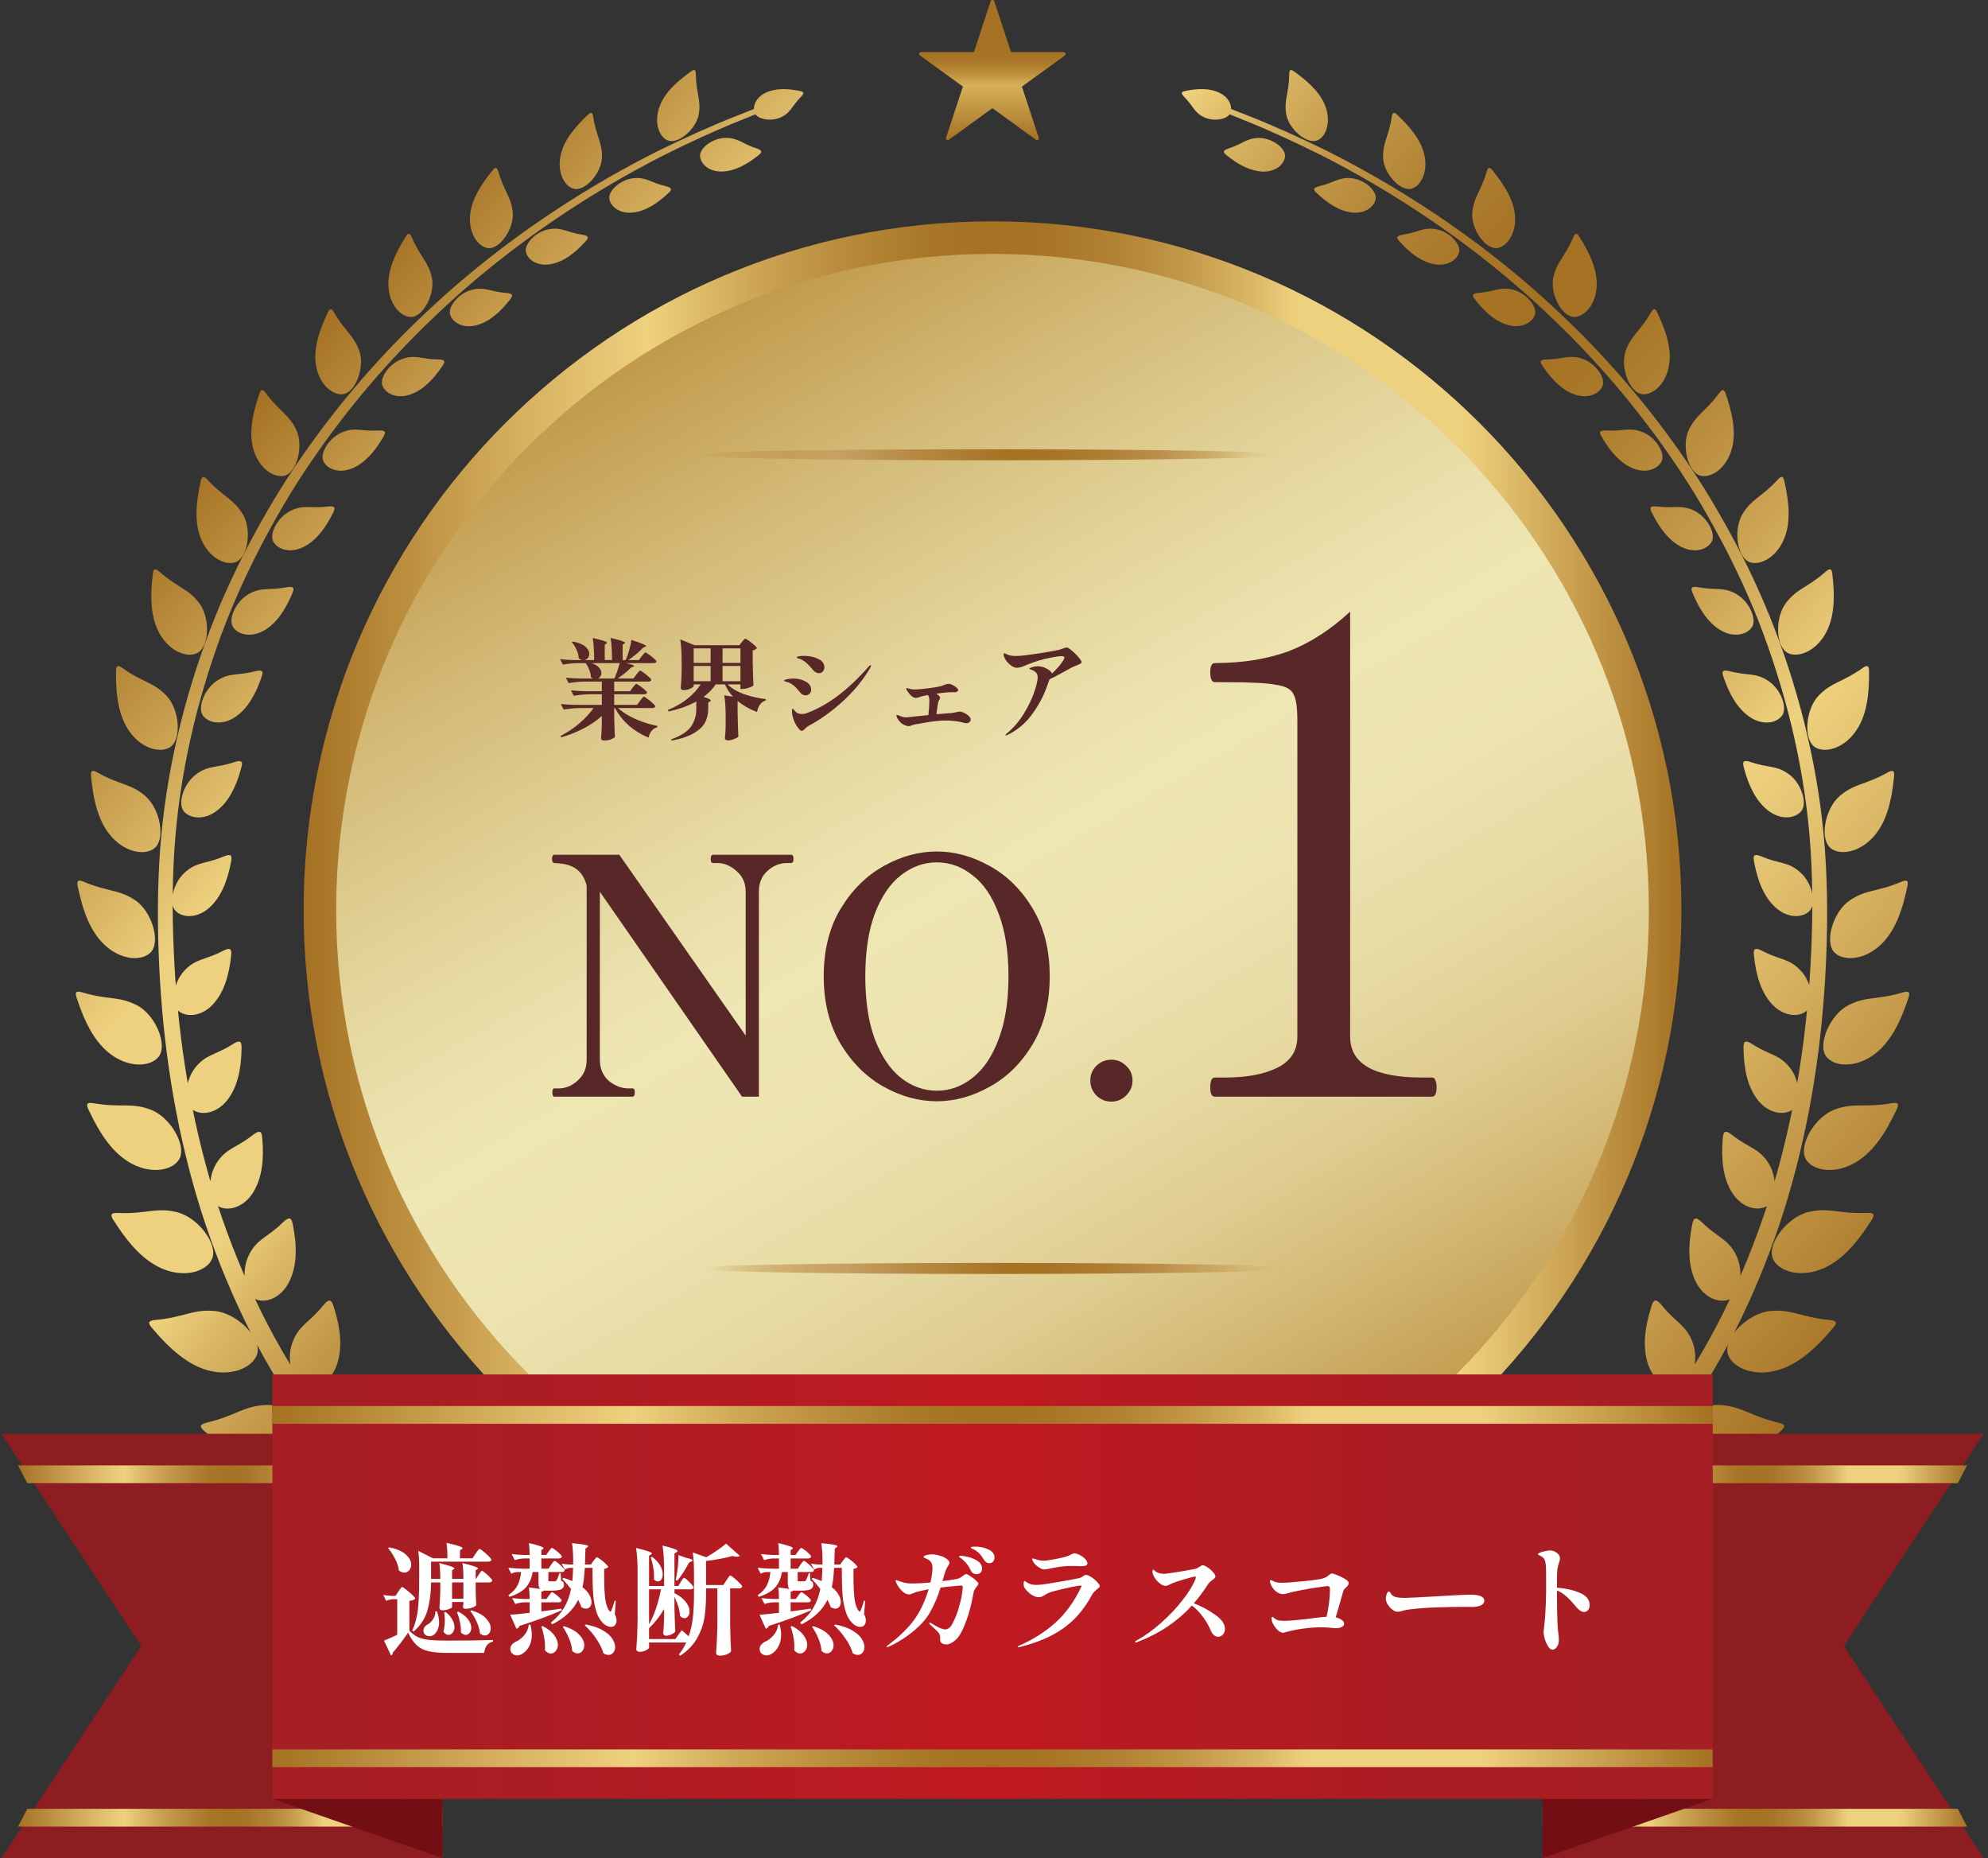
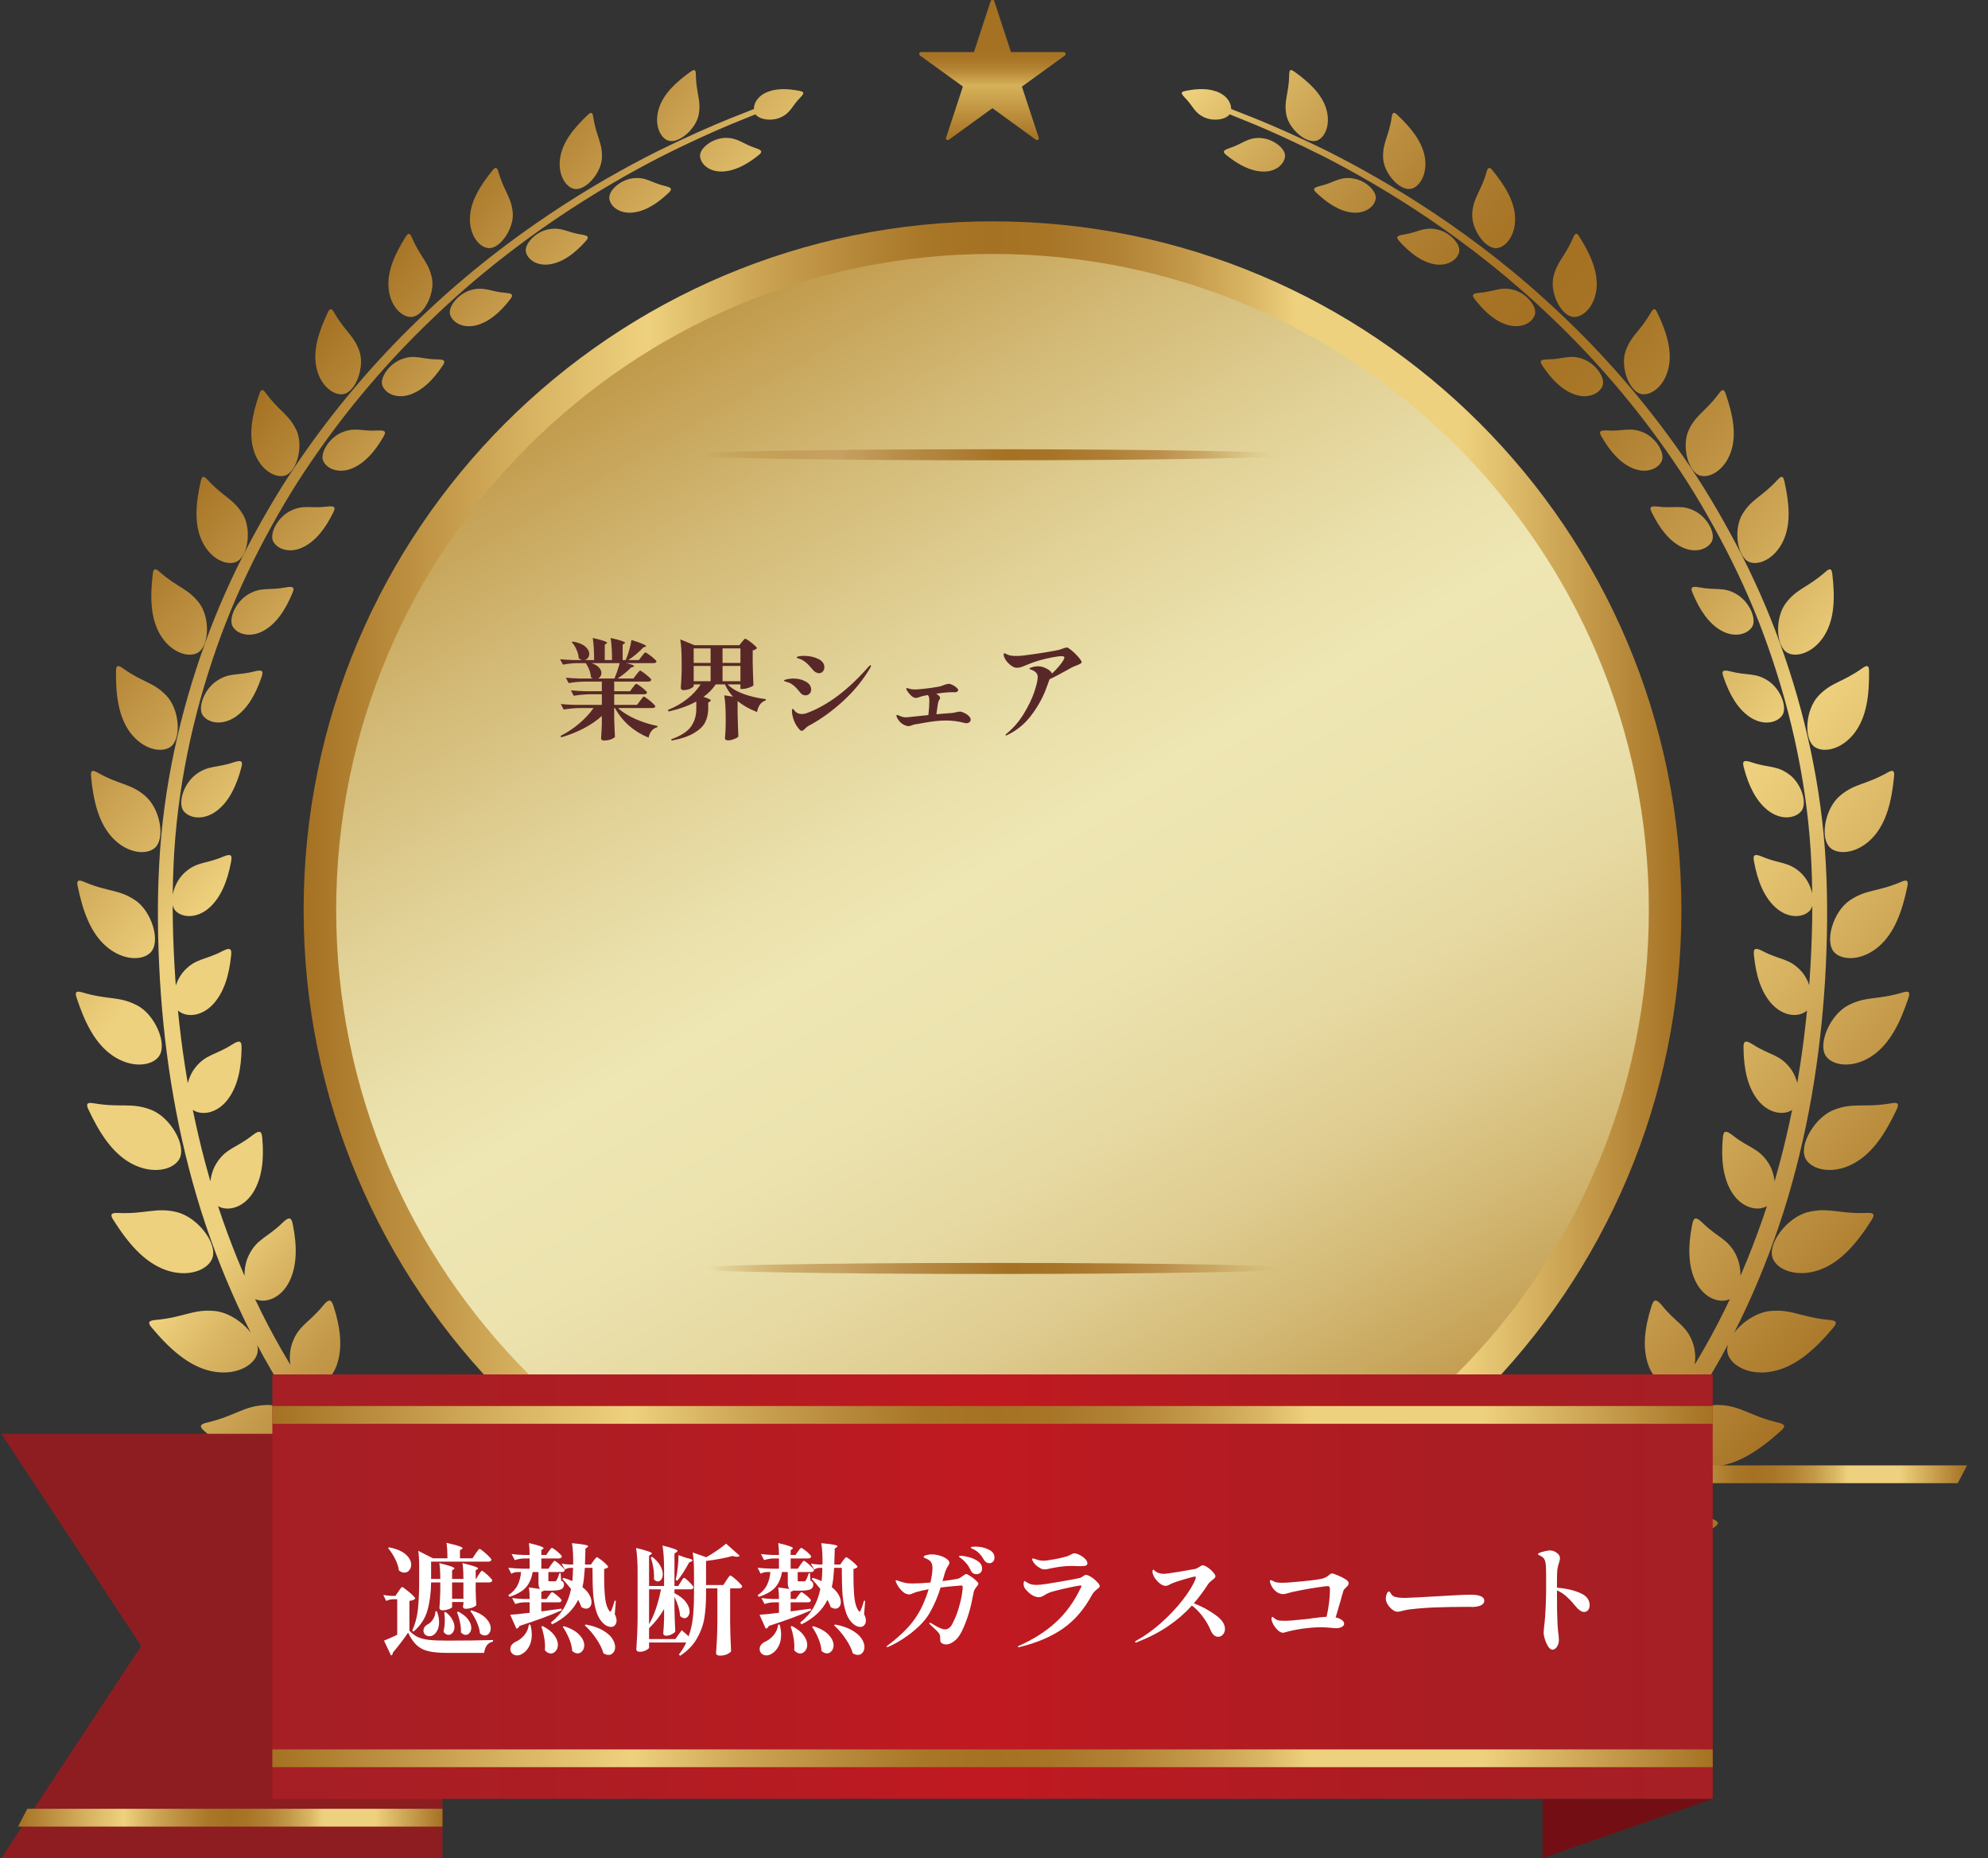
<svg xmlns="http://www.w3.org/2000/svg" width="351" height="328" viewBox="0 0 351 328" fill="none">
  <rect x="0" y="0" width="351" height="328" fill="#333333" stroke="none" />
  <g clip-path="url(#clip0_477_3431)">
    <path d="M159.684 310.84C161.329 312.847 160.899 298.143 157.209 301.563C153.7 304.802 148.538 305.977 142.812 306.493C141.445 306.617 141.359 306.111 141.999 304.984C144.982 299.757 144.552 316.411 147.525 312.952C150.488 309.493 157.572 308.232 159.694 310.85L159.684 310.84ZM149.217 305.662C151.406 304.783 152.964 301.573 151.569 297.732C150.268 294.168 147.2 291.273 143.357 288.827C142.181 288.082 141.359 287.633 141.397 290.146C141.474 294.617 140.088 296.413 141.464 300.14C142.841 303.856 147.028 306.551 149.226 305.662H149.217ZM124.257 307.611C120.969 310.64 121.103 293.968 117.594 298.706C116.839 299.729 116.858 300.226 118.206 300.273C123.837 300.436 128.999 319 132.784 316.258C136.77 313.353 137.698 309.13 136.34 306.98C134.572 304.191 127.536 304.592 124.257 307.611ZM126.896 300.636C129.104 299.996 130.92 297.044 129.945 293.194C129.037 289.62 126.351 286.515 122.861 283.763C121.8 282.923 121.045 282.416 120.835 284.853C120.472 289.19 118.961 290.795 119.927 294.531C120.902 298.267 124.687 301.286 126.896 300.636ZM104.144 299.757C100.559 302.28 100.387 304.668 96.382 308.825C95.522 309.723 95.474 310.21 96.783 310.42C102.232 311.29 107.318 311.414 111.333 309.226C115.568 306.914 117.011 302.92 115.96 300.665C114.593 297.732 107.719 297.235 104.144 299.757ZM107.729 293.241C109.928 292.859 112.002 290.203 111.467 286.372C110.97 282.818 108.704 279.531 105.626 276.502C104.689 275.575 104.01 275.002 103.551 277.333C102.739 281.49 101.104 282.884 101.64 286.601C102.175 290.318 105.521 293.643 107.729 293.251V293.241ZM86.679 289.592C82.865 291.55 82.377 293.843 77.932 297.34C76.976 298.095 76.871 298.563 78.104 298.936C83.276 300.512 88.18 301.315 92.376 299.738C96.793 298.066 98.733 294.388 98.016 292.066C97.08 289.037 90.484 287.633 86.679 289.592ZM91.191 283.697C93.361 283.582 95.665 281.251 95.588 277.486C95.512 273.999 93.705 270.559 91.076 267.282C90.273 266.279 89.69 265.648 88.983 267.846C87.721 271.773 85.981 272.919 86.077 276.579C86.172 280.228 89.021 283.821 91.201 283.697H91.191ZM71.776 277.381C67.809 278.747 67.006 280.897 62.216 283.649C61.184 284.251 61.012 284.681 62.159 285.225C66.939 287.48 71.585 288.952 75.858 288.015C80.37 287.012 82.769 283.735 82.396 281.375C81.918 278.318 75.724 276.024 71.766 277.391L71.776 277.381ZM77.148 272.279C79.261 272.423 81.756 270.445 82.129 266.814C82.473 263.432 81.125 259.906 78.984 256.429C78.334 255.368 77.837 254.69 76.89 256.725C75.208 260.355 73.391 261.273 73.047 264.808C72.703 268.343 75.026 272.145 77.148 272.279ZM58.268 263.432C54.234 264.187 53.154 266.155 48.126 268.133C47.036 268.563 46.816 268.964 47.849 269.642C52.15 272.508 56.433 274.591 60.706 274.295C65.218 273.97 68 271.142 67.981 268.811C67.952 265.782 62.293 262.677 58.268 263.432ZM64.367 259.247C66.384 259.639 69.032 258.034 69.826 254.565C70.562 251.346 69.692 247.782 68.038 244.18C67.541 243.081 67.139 242.365 65.983 244.218C63.928 247.524 62.063 248.183 61.308 251.546C60.553 254.909 62.341 258.855 64.358 259.247H64.367ZM46.969 248.011C42.964 248.174 41.635 249.922 36.502 251.126C35.393 251.393 35.115 251.747 36.014 252.549C39.771 255.922 43.614 258.55 47.791 258.865C52.198 259.19 55.295 256.839 55.601 254.585C56.012 251.651 50.965 247.849 46.969 248.011ZM53.642 244.849C55.544 245.46 58.287 244.218 59.454 240.979C60.534 237.96 60.113 234.425 58.947 230.747C58.593 229.629 58.297 228.893 56.968 230.546C54.597 233.489 52.724 233.909 51.596 237.072C50.477 240.224 51.73 244.247 53.642 244.849ZM37.974 231.425C34.083 231.033 32.553 232.543 27.42 233.001C26.311 233.106 25.996 233.403 26.751 234.31C29.925 238.094 33.28 241.151 37.276 242.03C41.501 242.947 44.809 241.103 45.42 238.963C46.214 236.183 41.864 231.817 37.974 231.425ZM45.038 229.313C46.806 230.116 49.588 229.227 51.08 226.227C52.466 223.437 52.456 219.969 51.73 216.3C51.51 215.183 51.309 214.437 49.837 215.88C47.218 218.46 45.363 218.651 43.929 221.574C42.495 224.498 43.26 228.511 45.029 229.313H45.038ZM31.215 213.96C27.497 213.071 25.833 214.332 20.795 214.112C19.706 214.065 19.361 214.323 19.983 215.297C22.554 219.367 25.403 222.769 29.16 224.145C33.127 225.587 36.578 224.23 37.438 222.234C38.576 219.644 34.934 214.858 31.215 213.969V213.96ZM38.499 212.909C40.124 213.864 42.906 213.291 44.656 210.549C46.281 207.998 46.625 204.654 46.319 201.033C46.223 199.934 46.109 199.189 44.531 200.431C41.74 202.647 39.924 202.647 38.232 205.322C36.54 207.988 36.865 211.953 38.49 212.909H38.499ZM26.627 195.883C23.137 194.564 21.369 195.577 16.522 194.746C15.471 194.564 15.117 194.775 15.585 195.787C17.574 200.048 19.916 203.689 23.376 205.475C27.038 207.358 30.546 206.479 31.626 204.654C33.041 202.294 30.106 197.201 26.627 195.883ZM33.968 195.864C35.45 196.943 38.194 196.657 40.144 194.173C41.95 191.86 42.6 188.66 42.648 185.125C42.658 184.055 42.62 183.328 40.985 184.379C38.069 186.262 36.32 186.08 34.437 188.507C32.553 190.924 32.486 194.784 33.968 195.864ZM24.189 177.462C20.967 175.781 19.132 176.554 14.534 175.179C13.54 174.882 13.167 175.035 13.511 176.077C14.935 180.433 16.78 184.236 19.925 186.367C23.252 188.622 26.751 188.172 28.013 186.529C29.657 184.408 27.42 179.134 24.198 177.453L24.189 177.462ZM31.464 178.408C32.802 179.583 35.479 179.535 37.582 177.309C39.532 175.226 40.44 172.188 40.794 168.777C40.899 167.745 40.918 167.029 39.245 167.908C36.263 169.475 34.59 169.15 32.553 171.338C30.517 173.516 30.125 177.242 31.464 178.418V178.408ZM23.892 158.927C20.958 156.939 19.094 157.484 14.802 155.65C13.874 155.258 13.492 155.363 13.712 156.404C14.61 160.78 15.968 164.659 18.778 167.077C21.751 169.628 25.183 169.58 26.588 168.127C28.414 166.255 26.827 160.904 23.892 158.917V158.927ZM30.986 160.78C32.181 162.022 34.781 162.194 36.998 160.197C39.054 158.334 40.163 155.458 40.784 152.191C40.966 151.197 41.042 150.509 39.36 151.235C36.349 152.516 34.752 152.076 32.611 154.025C30.469 155.974 29.791 159.548 30.995 160.79L30.986 160.78ZM25.661 140.506C23.032 138.27 21.168 138.605 17.21 136.369C16.36 135.891 15.977 135.949 16.073 136.99C16.474 141.318 17.383 145.226 19.839 147.863C22.439 150.643 25.776 150.968 27.286 149.716C29.255 148.092 28.28 142.751 25.651 140.515L25.661 140.506ZM32.458 143.21C33.529 144.5 36.033 144.853 38.327 143.086C40.459 141.433 41.74 138.729 42.581 135.595C42.83 134.649 42.954 133.99 41.262 134.563C38.251 135.585 36.74 135.041 34.513 136.77C32.295 138.5 31.378 141.92 32.458 143.21ZM29.399 122.811C27.085 120.385 25.25 120.509 21.646 117.939C20.872 117.384 20.489 117.404 20.48 118.416C20.432 122.649 20.9 126.518 23.003 129.327C25.24 132.289 28.424 132.939 30.03 131.888C32.104 130.522 31.712 125.248 29.399 122.811ZM35.823 126.299C36.779 127.617 39.178 128.133 41.52 126.576C43.7 125.114 45.124 122.582 46.147 119.601C46.453 118.703 46.615 118.072 44.942 118.512C41.96 119.295 40.526 118.665 38.251 120.203C35.985 121.732 34.867 124.98 35.823 126.308V126.299ZM35.154 106.426C33.165 103.836 31.378 103.779 28.156 100.922C27.458 100.311 27.095 100.292 26.98 101.266C26.493 105.356 26.55 109.149 28.309 112.072C30.163 115.168 33.184 116.123 34.838 115.263C36.979 114.155 37.142 109.015 35.154 106.426ZM41.119 110.649C41.96 111.996 44.254 112.646 46.635 111.289C48.843 110.009 50.391 107.639 51.577 104.821C51.93 103.97 52.131 103.368 50.477 103.684C47.533 104.257 46.176 103.55 43.872 104.887C41.578 106.225 40.277 109.302 41.119 110.649ZM42.83 90.709C41.166 88.005 39.455 87.757 36.626 84.671C36.014 84.002 35.67 83.954 35.459 84.881C34.57 88.779 34.245 92.448 35.641 95.457C37.113 98.639 39.933 99.871 41.625 99.212C43.814 98.362 44.493 93.413 42.839 90.709H42.83ZM48.25 95.601C48.986 96.957 51.175 97.741 53.565 96.566C55.792 95.457 57.446 93.26 58.775 90.594C59.176 89.792 59.406 89.218 57.781 89.419C54.875 89.792 53.613 89.018 51.29 90.174C48.967 91.33 47.514 94.234 48.25 95.601ZM52.303 75.88C50.984 73.1 49.349 72.68 46.95 69.403C46.434 68.696 46.099 68.61 45.803 69.489C44.541 73.157 43.834 76.664 44.866 79.712C45.956 82.932 48.546 84.422 50.248 83.963C52.447 83.371 53.632 78.661 52.313 75.88H52.303ZM57.083 81.393C57.714 82.76 59.788 83.658 62.188 82.674C64.425 81.737 66.174 79.702 67.637 77.199C68.076 76.444 68.344 75.9 66.738 75.995C63.899 76.177 62.714 75.345 60.381 76.32C58.058 77.294 56.452 80.037 57.083 81.403V81.393ZM63.459 62.008C62.494 59.179 60.964 58.606 59.004 55.186C58.584 54.45 58.268 54.326 57.886 55.138C56.27 58.539 55.209 61.845 55.869 64.893C56.567 68.122 58.909 69.833 60.591 69.575C62.78 69.24 64.425 64.836 63.459 62.008ZM67.522 68.075C68.048 69.45 70.007 70.463 72.407 69.651C74.644 68.887 76.479 67.024 78.066 64.673C78.544 63.966 78.84 63.45 77.272 63.441C74.491 63.431 73.391 62.543 71.059 63.345C68.736 64.138 66.996 66.699 67.512 68.075H67.522ZM76.24 48.995C75.628 46.166 74.223 45.44 72.722 41.924C72.397 41.17 72.11 41.017 71.651 41.752C69.711 44.839 68.315 47.905 68.612 50.915C68.918 54.097 70.973 56.017 72.627 55.95C74.768 55.874 76.852 51.823 76.25 48.985L76.24 48.995ZM79.471 55.539C79.882 56.915 81.737 58.033 84.127 57.412C86.364 56.82 88.285 55.129 89.987 52.95C90.503 52.291 90.818 51.813 89.298 51.699C86.593 51.498 85.58 50.552 83.247 51.173C80.924 51.785 79.05 54.173 79.471 55.549V55.539ZM90.531 37.539C90.283 34.749 89.021 33.88 87.998 30.326C87.778 29.561 87.52 29.38 86.994 30.039C84.757 32.771 83.056 35.542 82.97 38.475C82.884 41.571 84.633 43.654 86.22 43.797C88.285 43.979 90.77 40.338 90.531 37.539ZM92.854 44.466C93.16 45.842 94.881 47.065 97.261 46.625C99.489 46.214 101.487 44.695 103.312 42.689C103.857 42.087 104.211 41.638 102.729 41.418C100.1 41.026 99.183 40.033 96.86 40.472C94.546 40.902 92.549 43.09 92.854 44.466ZM106.276 27.88C106.391 25.176 105.282 24.182 104.746 20.647C104.632 19.883 104.412 19.682 103.819 20.246C101.334 22.586 99.345 25.032 98.906 27.832C98.437 30.784 99.852 33.01 101.362 33.335C103.322 33.765 106.161 30.583 106.276 27.88ZM107.576 35.064C107.767 36.431 109.354 37.759 111.725 37.52C113.933 37.291 116.007 35.962 117.948 34.138C118.531 33.593 118.904 33.182 117.48 32.848C114.937 32.255 114.115 31.214 111.811 31.462C109.516 31.711 107.385 33.689 107.585 35.064H107.576ZM123.368 20.227C123.827 17.656 122.909 16.558 122.852 13.109C122.852 12.363 122.661 12.144 122.011 12.602C119.324 14.513 117.107 16.596 116.313 19.214C115.472 21.985 116.533 24.287 117.938 24.803C119.755 25.472 122.89 22.806 123.359 20.227H123.368ZM123.598 27.536C123.674 28.892 125.118 30.326 127.46 30.278C129.639 30.23 131.79 29.102 133.836 27.469C134.448 26.981 134.849 26.609 133.482 26.16C131.035 25.376 130.318 24.287 128.033 24.344C125.768 24.392 123.521 26.169 123.598 27.526V27.536ZM137.918 20.685C139.677 19.835 139.791 18.727 141.349 17.169C142.219 16.29 141.78 16.166 141.101 16.032C138.902 15.593 136.837 15.574 135.155 16.386C133.348 17.265 132.803 18.927 133.281 19.997C133.759 21.058 136.159 21.526 137.918 20.685ZM133.979 19.414C133.884 19.166 133.606 19.051 133.358 19.147C133.358 19.147 131.761 19.777 128.769 20.962C125.787 22.166 121.428 24.067 116.026 26.724C110.645 29.427 104.24 32.991 97.252 37.654C90.273 42.307 82.702 48.068 75.189 55.186C67.646 62.256 60.171 70.683 53.403 80.438C49.99 85.291 46.873 90.546 43.958 96.05C41.052 101.563 38.423 107.381 36.224 113.486C31.817 125.659 28.825 138.882 28.108 152.506C27.735 159.338 27.841 166.15 28.242 173.038C28.653 179.908 29.427 186.787 30.622 193.599C31.817 200.412 33.433 207.166 35.507 213.749C37.601 220.332 40.144 226.743 43.117 232.906C46.09 239.059 49.55 244.916 53.345 250.448C57.178 255.951 61.356 261.12 65.849 265.859C74.797 275.365 84.872 283.142 95.082 289.343C105.31 295.544 115.701 300.14 125.576 303.503C135.461 306.856 144.848 308.958 153.318 310.009C155.44 310.267 157.505 310.458 159.512 310.573C160.507 310.63 161.539 310.668 162.466 310.678C163.47 310.678 164.445 310.678 165.382 310.63C169.177 310.468 172.733 309.856 175.83 308.719C178.937 307.592 181.518 305.91 183.43 304.143C185.361 302.375 186.652 300.589 187.598 299.117C188.525 297.636 189.118 296.442 189.491 295.64C189.854 294.837 190.045 294.417 190.045 294.417C190.581 293.203 190.045 291.789 188.841 291.245C187.636 290.709 186.222 291.245 185.686 292.448L185.648 292.534C185.648 292.534 185.485 292.897 185.17 293.604C184.845 294.311 184.338 295.334 183.574 296.585C182.034 299.041 179.32 302.442 174.205 304.334C171.672 305.28 168.603 305.853 165.172 306.016C164.302 306.054 163.432 306.073 162.552 306.073C161.596 306.073 160.707 306.035 159.751 305.996C157.859 305.901 155.889 305.738 153.853 305.509C145.718 304.573 136.579 302.614 126.934 299.442C117.298 296.261 107.136 291.875 97.127 285.932C87.138 279.99 77.272 272.518 68.487 263.346C64.081 258.779 59.98 253.782 56.194 248.46C52.456 243.11 49.024 237.435 46.071 231.454C43.117 225.473 40.574 219.224 38.461 212.804C36.377 206.373 34.733 199.762 33.49 193.083C32.257 186.395 31.425 179.631 30.957 172.866C30.508 166.121 30.336 159.309 30.642 152.649C31.234 139.273 34.045 126.26 38.279 114.232C40.383 108.212 42.935 102.451 45.745 96.986C48.575 91.531 51.605 86.323 54.932 81.498C61.528 71.81 68.851 63.403 76.259 56.332C83.629 49.214 91.095 43.444 97.978 38.762C104.871 34.08 111.199 30.488 116.524 27.746C121.867 25.042 126.16 23.141 129.123 21.908C132.105 20.695 133.692 20.055 133.692 20.055C133.931 19.959 134.056 19.682 133.96 19.433L133.979 19.414ZM190.791 310.84C189.147 312.847 189.586 298.133 193.276 301.563C196.785 304.802 201.947 305.977 207.673 306.493C209.04 306.617 209.126 306.111 208.485 304.984C205.503 299.757 205.933 316.411 202.96 312.952C199.997 309.493 192.913 308.232 190.791 310.85V310.84ZM209.021 300.14C210.388 296.413 209.011 294.617 209.088 290.146C209.126 287.633 208.304 288.082 207.128 288.827C203.285 291.283 200.217 294.178 198.916 297.732C197.521 301.573 199.069 304.773 201.259 305.662C203.457 306.551 207.635 303.856 209.011 300.14H209.021ZM214.135 306.98C212.778 309.121 213.705 313.353 217.691 316.258C221.477 319 226.639 300.436 232.269 300.273C233.617 300.235 233.636 299.738 232.881 298.706C229.382 293.968 229.507 310.64 226.218 307.611C222.93 304.592 215.904 304.191 214.135 306.98ZM230.558 294.531C231.524 290.795 230.004 289.19 229.65 284.853C229.449 282.416 228.685 282.932 227.623 283.763C224.134 286.515 221.458 289.611 220.54 293.194C219.565 297.044 221.381 299.996 223.589 300.636C225.807 301.286 229.593 298.267 230.558 294.531ZM234.525 300.675C233.474 302.929 234.908 306.923 239.152 309.235C243.177 311.423 248.253 311.299 253.702 310.43C255.002 310.219 254.963 309.732 254.103 308.834C250.107 304.678 249.926 302.289 246.341 299.767C242.766 297.245 235.892 297.741 234.525 300.675ZM248.845 286.592C249.381 282.875 247.746 281.48 246.934 277.324C246.475 274.993 245.796 275.566 244.859 276.493C241.781 279.521 239.515 282.808 239.018 286.362C238.483 290.194 240.557 292.85 242.756 293.241C244.964 293.633 248.31 290.308 248.845 286.592ZM252.468 292.066C251.752 294.397 253.692 298.066 258.109 299.738C262.296 301.315 267.209 300.512 272.381 298.936C273.614 298.554 273.509 298.095 272.553 297.34C268.117 293.853 267.62 291.56 263.806 289.592C260.001 287.633 253.405 289.037 252.468 292.066ZM264.408 276.579C264.494 272.929 262.754 271.773 261.502 267.846C260.795 265.648 260.202 266.279 259.409 267.282C256.789 270.559 254.973 273.989 254.897 277.486C254.82 281.241 257.124 283.582 259.294 283.697C261.473 283.821 264.322 280.228 264.418 276.579H264.408ZM268.079 281.375C267.716 283.725 270.106 287.012 274.618 288.015C278.9 288.952 283.537 287.48 288.326 285.225C289.463 284.69 289.301 284.251 288.269 283.649C283.479 280.888 282.676 278.747 278.709 277.381C274.752 276.015 268.557 278.308 268.079 281.365V281.375ZM277.428 264.808C277.084 261.273 275.268 260.365 273.585 256.734C272.639 254.699 272.142 255.378 271.492 256.438C269.35 259.916 268.012 263.441 268.347 266.824C268.719 270.464 271.224 272.442 273.327 272.289C275.44 272.155 277.772 268.343 277.428 264.817V264.808ZM282.504 268.801C282.485 271.133 285.267 273.97 289.779 274.286C294.052 274.582 298.335 272.499 302.636 269.633C303.669 268.945 303.439 268.553 302.359 268.123C297.331 266.136 296.251 264.177 292.217 263.422C288.192 262.668 282.523 265.773 282.504 268.801ZM289.177 251.546C288.422 248.183 286.557 247.524 284.502 244.218C283.345 242.365 282.954 243.081 282.456 244.18C280.803 247.782 279.933 251.346 280.669 254.565C281.462 258.024 284.12 259.629 286.127 259.247C288.154 258.865 289.932 254.909 289.186 251.546H289.177ZM294.874 254.585C295.18 256.839 298.277 259.19 302.694 258.865C306.871 258.55 310.714 255.932 314.471 252.549C315.37 251.747 315.092 251.393 313.983 251.126C308.841 249.922 307.512 248.174 303.506 248.011C299.51 247.849 294.463 251.651 294.874 254.585ZM298.889 237.062C297.761 233.899 295.887 233.489 293.517 230.536C292.188 228.883 291.882 229.619 291.538 230.737C290.372 234.406 289.951 237.951 291.031 240.97C292.207 244.218 294.951 245.451 296.843 244.839C298.746 244.228 300.008 240.215 298.889 237.062ZM305.055 238.963C305.667 241.103 308.984 242.957 313.2 242.03C317.195 241.151 320.56 238.094 323.725 234.31C324.48 233.403 324.164 233.106 323.055 233.001C317.912 232.533 316.392 231.033 312.502 231.425C308.611 231.817 304.262 236.183 305.055 238.963ZM306.546 221.584C305.112 218.66 303.258 218.469 300.638 215.89C299.166 214.447 298.966 215.192 298.746 216.31C298.029 219.979 298.019 223.447 299.396 226.237C300.887 229.237 303.669 230.126 305.437 229.323C307.206 228.52 307.98 224.508 306.537 221.584H306.546ZM313.037 222.224C313.907 224.221 317.358 225.568 321.316 224.135C325.072 222.759 327.921 219.367 330.493 215.288C331.104 214.313 330.77 214.065 329.68 214.103C324.642 214.323 322.979 213.061 319.26 213.95C315.551 214.839 311.9 219.635 313.037 222.215V222.224ZM312.244 205.322C310.552 202.647 308.745 202.657 305.944 200.431C304.376 199.189 304.262 199.924 304.166 201.023C303.86 204.644 304.204 207.988 305.82 210.539C307.569 213.281 310.36 213.854 311.976 212.899C313.611 211.944 313.926 207.988 312.244 205.313V205.322ZM318.859 204.654C319.949 206.479 323.447 207.358 327.109 205.475C330.569 203.689 332.911 200.039 334.9 195.787C335.378 194.765 335.014 194.564 333.963 194.746C329.116 195.587 327.348 194.564 323.858 195.883C320.369 197.201 317.444 202.294 318.859 204.654ZM316.048 188.507C314.156 186.08 312.406 186.262 309.5 184.379C307.865 183.328 307.818 184.055 307.837 185.125C307.885 188.65 308.535 191.851 310.341 194.163C312.301 196.647 315.045 196.934 316.517 195.854C317.998 194.775 317.932 190.915 316.048 188.497V188.507ZM322.472 186.539C323.734 188.172 327.233 188.622 330.56 186.376C333.705 184.236 335.54 180.443 336.974 176.086C337.318 175.045 336.945 174.892 335.951 175.188C331.363 176.564 329.527 175.79 326.296 177.472C323.075 179.153 320.828 184.427 322.472 186.548V186.539ZM317.932 171.328C315.895 169.15 314.222 169.465 311.24 167.898C309.567 167.019 309.586 167.736 309.691 168.768C310.045 172.179 310.944 175.217 312.903 177.3C315.016 179.535 317.693 179.574 319.021 178.398C320.369 177.223 319.968 173.497 317.932 171.319V171.328ZM323.897 168.137C325.302 169.58 328.743 169.628 331.707 167.086C334.517 164.669 335.875 160.79 336.773 156.414C336.984 155.372 336.611 155.258 335.683 155.659C331.382 157.494 329.527 156.949 326.592 158.936C323.658 160.924 322.071 166.274 323.897 168.147V168.137ZM317.893 154.016C315.742 152.067 314.146 152.506 311.144 151.226C309.452 150.509 309.529 151.197 309.71 152.191C310.322 155.468 311.431 158.334 313.496 160.197C315.714 162.194 318.314 162.022 319.509 160.78C320.713 159.538 320.035 155.965 317.893 154.016ZM323.199 149.707C324.709 150.958 328.045 150.643 330.646 147.853C333.112 145.216 334.011 141.318 334.422 136.98C334.517 135.949 334.135 135.882 333.284 136.359C329.317 138.595 327.462 138.261 324.833 140.496C322.205 142.732 321.23 148.073 323.208 149.697L323.199 149.707ZM315.972 136.77C313.754 135.041 312.234 135.585 309.232 134.554C307.54 133.98 307.665 134.64 307.913 135.585C308.745 138.71 310.035 141.414 312.158 143.066C314.452 144.844 316.956 144.481 318.027 143.191C319.107 141.901 318.19 138.49 315.972 136.751V136.77ZM320.455 131.888C322.052 132.939 325.245 132.289 327.472 129.327C329.584 126.518 330.053 122.649 329.996 118.416C329.986 117.404 329.613 117.384 328.829 117.939C325.225 120.509 323.39 120.385 321.077 122.811C318.763 125.248 318.381 130.522 320.446 131.888H320.455ZM312.225 120.203C309.949 118.674 308.515 119.305 305.533 118.512C303.85 118.072 304.023 118.703 304.328 119.601C305.351 122.572 306.776 125.104 308.955 126.576C311.297 128.143 313.706 127.627 314.653 126.299C315.609 124.98 314.49 121.722 312.215 120.193L312.225 120.203ZM315.647 115.263C317.301 116.123 320.321 115.158 322.176 112.072C323.935 109.149 323.992 105.356 323.505 101.266C323.39 100.292 323.027 100.301 322.329 100.922C319.098 103.77 317.32 103.836 315.331 106.426C313.343 109.015 313.506 114.155 315.647 115.263ZM306.604 104.878C304.3 103.54 302.952 104.247 299.998 103.674C298.344 103.359 298.545 103.951 298.899 104.811C300.084 107.63 301.633 109.999 303.841 111.279C306.212 112.646 308.515 111.986 309.357 110.649C310.198 109.302 308.898 106.225 306.604 104.887V104.878ZM308.869 99.212C310.552 99.871 313.372 98.639 314.853 95.457C316.249 92.448 315.914 88.779 315.035 84.881C314.825 83.944 314.471 84.002 313.869 84.671C311.039 87.757 309.328 88.005 307.665 90.709C306.011 93.413 306.69 98.362 308.879 99.212H308.869ZM299.185 90.174C296.863 89.018 295.601 89.792 292.695 89.419C291.06 89.218 291.299 89.792 291.7 90.594C293.029 93.26 294.683 95.457 296.91 96.566C299.3 97.741 301.489 96.957 302.225 95.601C302.961 94.244 301.499 91.33 299.185 90.174ZM300.247 83.963C301.939 84.422 304.529 82.941 305.619 79.721C306.651 76.674 305.944 73.167 304.682 69.498C304.376 68.619 304.051 68.705 303.525 69.412C301.116 72.689 299.491 73.1 298.172 75.89C296.853 78.67 298.038 83.381 300.237 83.973L300.247 83.963ZM290.094 76.31C287.762 75.336 286.577 76.167 283.737 75.986C282.141 75.89 282.399 76.435 282.839 77.189C284.301 79.693 286.051 81.737 288.288 82.664C290.687 83.658 292.771 82.76 293.392 81.384C294.023 80.017 292.417 77.275 290.094 76.301V76.31ZM289.884 69.575C291.567 69.833 293.909 68.122 294.606 64.893C295.276 61.845 294.215 58.539 292.589 55.138C292.207 54.326 291.892 54.441 291.471 55.176C289.511 58.597 287.982 59.17 287.007 61.998C286.041 64.826 287.685 69.231 289.875 69.565L289.884 69.575ZM279.417 63.336C277.084 62.533 275.985 63.422 273.203 63.441C271.645 63.45 271.931 63.966 272.409 64.673C273.996 67.024 275.832 68.887 278.069 69.651C280.468 70.463 282.437 69.45 282.954 68.075C283.479 66.699 281.739 64.138 279.407 63.345L279.417 63.336ZM277.868 55.95C279.522 56.008 281.577 54.097 281.883 50.915C282.17 47.905 280.784 44.848 278.833 41.752C278.375 41.017 278.078 41.16 277.763 41.924C276.262 45.431 274.857 46.166 274.245 48.995C273.643 51.823 275.717 55.874 277.868 55.95ZM267.228 51.163C264.896 50.542 263.892 51.479 261.177 51.689C259.657 51.804 259.973 52.291 260.489 52.941C262.19 55.119 264.112 56.82 266.349 57.402C268.748 58.023 270.593 56.906 271.004 55.53C271.425 54.154 269.551 51.775 267.228 51.154V51.163ZM264.255 43.797C265.852 43.654 267.591 41.571 267.505 38.475C267.429 35.552 265.718 32.781 263.49 30.039C262.955 29.38 262.697 29.561 262.477 30.326C261.454 33.88 260.192 34.749 259.944 37.539C259.695 40.329 262.181 43.969 264.255 43.797ZM253.625 40.472C251.302 40.033 250.385 41.026 247.756 41.418C246.274 41.647 246.628 42.087 247.173 42.698C248.998 44.705 250.996 46.214 253.214 46.635C255.594 47.074 257.325 45.842 257.631 44.475C257.936 43.1 255.929 40.912 253.625 40.482V40.472ZM249.123 33.335C250.633 33.001 252.048 30.784 251.579 27.822C251.14 25.023 249.151 22.586 246.666 20.236C246.073 19.672 245.844 19.883 245.729 20.637C245.194 24.172 244.094 25.166 244.2 27.87C244.314 30.574 247.153 33.755 249.113 33.325L249.123 33.335ZM238.674 31.462C236.37 31.214 235.558 32.255 233.005 32.848C231.581 33.182 231.954 33.593 232.537 34.138C234.478 35.953 236.552 37.281 238.751 37.52C241.112 37.759 242.708 36.431 242.899 35.064C243.091 33.698 240.968 31.711 238.674 31.472V31.462ZM232.537 24.803C233.942 24.287 234.994 21.975 234.162 19.214C233.369 16.596 231.151 14.513 228.465 12.602C227.815 12.144 227.633 12.363 227.623 13.109C227.576 16.558 226.648 17.656 227.107 20.227C227.576 22.806 230.711 25.472 232.527 24.803H232.537ZM222.452 24.354C220.177 24.297 219.46 25.386 217.012 26.169C215.636 26.618 216.037 26.991 216.659 27.478C218.695 29.112 220.846 30.239 223.025 30.287C225.367 30.335 226.811 28.892 226.887 27.545C226.964 26.188 224.717 24.421 222.452 24.364V24.354ZM217.204 19.997C217.682 18.937 217.137 17.274 215.33 16.386C213.657 15.564 211.583 15.583 209.384 16.032C208.715 16.166 208.266 16.29 209.135 17.169C210.694 18.727 210.808 19.835 212.567 20.685C214.326 21.535 216.726 21.058 217.204 19.997ZM216.506 19.414C216.41 19.663 216.525 19.94 216.773 20.045C216.773 20.045 218.36 20.695 221.343 21.898C224.306 23.131 228.599 25.042 233.942 27.736C239.267 30.478 245.595 34.071 252.488 38.752C259.37 43.434 266.827 49.205 274.207 56.323C281.615 63.393 288.938 71.801 295.534 81.489C298.86 86.314 301.891 91.531 304.72 96.976C307.54 102.442 310.083 108.193 312.186 114.222C316.421 126.251 319.241 139.264 319.824 152.64C320.13 159.299 319.968 166.112 319.509 172.857C319.04 179.621 318.218 186.395 316.976 193.074C315.733 199.762 314.098 206.364 312.005 212.794C309.902 219.214 307.359 225.463 304.405 231.444C301.451 237.425 298.019 243.1 294.281 248.451C290.496 253.772 286.395 258.769 281.988 263.336C273.203 272.499 263.338 279.98 253.348 285.923C243.339 291.866 233.177 296.251 223.542 299.433C213.896 302.605 204.757 304.563 196.622 305.5C194.586 305.729 192.617 305.891 190.724 305.987C189.768 306.035 188.879 306.054 187.923 306.063C187.044 306.063 186.174 306.044 185.304 306.006C181.872 305.844 178.803 305.27 176.27 304.324C171.156 302.433 168.431 299.031 166.902 296.576C166.128 295.334 165.621 294.302 165.296 293.595C164.98 292.888 164.818 292.525 164.818 292.525L164.78 292.439C164.235 291.225 162.82 290.69 161.615 291.245C160.411 291.789 159.885 293.203 160.43 294.407C160.43 294.407 160.621 294.818 160.985 295.63C161.357 296.433 161.95 297.617 162.877 299.108C163.824 300.579 165.114 302.375 167.045 304.133C168.957 305.901 171.548 307.573 174.645 308.71C177.742 309.847 181.298 310.458 185.093 310.621C186.04 310.659 187.005 310.668 188.009 310.668C188.936 310.659 189.969 310.621 190.953 310.563C192.961 310.449 195.026 310.258 197.148 310C205.618 308.949 215.005 306.847 224.889 303.493C234.764 300.13 245.155 295.534 255.384 289.334C265.594 283.133 275.669 275.356 284.617 265.849C289.11 261.12 293.278 255.941 297.121 250.438C300.916 244.906 304.376 239.049 307.349 232.896C310.322 226.743 312.865 220.323 314.959 213.74C317.033 207.147 318.648 200.402 319.843 193.59C321.038 186.778 321.813 179.898 322.233 173.029C322.635 166.14 322.74 159.318 322.367 152.497C321.641 138.872 318.658 125.649 314.251 113.477C312.052 107.381 309.424 101.553 306.518 96.04C303.602 90.537 300.486 85.282 297.073 80.428C290.305 70.673 282.829 62.246 275.287 55.176C267.773 48.058 260.202 42.307 253.224 37.644C246.236 32.991 239.831 29.427 234.449 26.714C229.048 24.048 224.689 22.157 221.706 20.953C218.714 19.768 217.118 19.137 217.118 19.137C216.869 19.042 216.592 19.156 216.496 19.405L216.506 19.414Z" fill="url(#paint0_linear_477_3431)" />
    <path d="M293.995 160.637C293.995 226.189 240.825 279.33 175.238 279.33C109.651 279.33 56.481 226.189 56.481 160.637C56.481 95.085 109.651 41.944 175.238 41.944C240.825 41.944 293.995 95.085 293.995 160.637Z" fill="url(#paint1_linear_477_3431)" stroke="url(#paint2_linear_477_3431)" stroke-width="5.749" stroke-miterlimit="10" />
    <path d="M187.885 9.191H178.497L175.544 0.182C175.505 0.067 175.41 0 175.285 0H175.171C175.056 0 174.951 0.076 174.913 0.182L171.959 9.191H162.571C162.428 9.191 162.304 9.315 162.304 9.459V9.564C162.304 9.65 162.342 9.726 162.418 9.784L170.009 15.277L167.026 24.344C166.978 24.488 167.055 24.631 167.198 24.679L167.275 24.707C167.275 24.707 167.332 24.727 167.361 24.727C167.418 24.727 167.475 24.707 167.514 24.679L175.219 19.099L182.914 24.679C182.981 24.727 183.076 24.746 183.153 24.717L183.239 24.688C183.373 24.641 183.459 24.488 183.411 24.354L180.428 15.287L188.019 9.793C188.086 9.745 188.133 9.659 188.133 9.573V9.468C188.133 9.325 188.019 9.201 187.866 9.201L187.885 9.191Z" fill="url(#paint3_linear_477_3431)" />
    <path d="M175.238 224.88C204.856 224.88 228.866 224.444 228.866 223.906C228.866 223.367 204.856 222.931 175.238 222.931C145.62 222.931 121.609 223.367 121.609 223.906C121.609 224.444 145.62 224.88 175.238 224.88Z" fill="url(#paint4_linear_477_3431)" />
    <path d="M174.643 81.25C204.331 81.25 228.398 80.814 228.398 80.275C228.398 79.737 204.331 79.301 174.643 79.301C144.955 79.301 120.888 79.737 120.888 80.275C120.888 80.814 144.955 81.25 174.643 81.25Z" fill="url(#paint5_linear_477_3431)" />
    <path d="M228.866 246.416C228.866 246.951 204.853 247.39 175.238 247.39C145.623 247.39 121.609 246.951 121.609 246.416C121.609 245.881 145.623 245.441 175.238 245.441C204.853 245.441 228.866 245.871 228.866 246.416Z" fill="url(#paint6_linear_477_3431)" />
-     <path d="M272.362 328H350.243L325.541 290.547L350.243 253.094H272.362V328Z" fill="#8E1D22" />
    <path d="M78.124 328H0.243L24.935 290.547L0.243 253.094H78.124V328Z" fill="#8E1D22" />
    <path d="M78.123 322.43V319.286H4.821L3.177 322.43H78.123Z" fill="url(#paint7_linear_477_3431)" />
-     <path d="M4.821 261.808H78.123V258.674H3.177L4.821 261.808Z" fill="url(#paint8_linear_477_3431)" />
-     <path d="M48.088 317.528L78.124 328V317.528" fill="#730F14" />
-     <path d="M272.362 322.43V319.286H345.664L347.308 322.43H272.362Z" fill="url(#paint9_linear_477_3431)" />
    <path d="M345.664 261.808H272.362V258.674H347.308L345.664 261.808Z" fill="url(#paint10_linear_477_3431)" />
    <path d="M302.398 317.528L272.362 328V317.528" fill="#730F14" />
    <path d="M302.398 242.613H48.088V317.528H302.398V242.613Z" fill="url(#paint11_linear_477_3431)" />
    <path d="M302.398 308.805H48.088V311.939H302.398V308.805Z" fill="url(#paint12_linear_477_3431)" />
    <path d="M302.398 248.193H48.088V251.326H302.398V248.193Z" fill="url(#paint13_linear_477_3431)" />
-     <path d="M97.872 193.583C97.639 193.583 97.522 193.33 97.522 192.825C97.522 192.359 97.639 192.126 97.872 192.126H98.629C99.871 192.126 100.998 191.66 102.007 190.728C103.056 189.796 103.58 188.573 103.58 187.058V156.302C103.231 155.021 102.668 154.089 101.891 153.506C101.153 152.885 100.085 152.516 98.687 152.4L97.872 152.341C97.6 152.302 97.464 152.069 97.464 151.642C97.464 151.137 97.6 150.885 97.872 150.885H109.347L131.657 182.806V157.409C131.657 155.895 131.113 154.671 130.026 153.739C128.977 152.807 127.851 152.341 126.647 152.341H125.89C125.618 152.341 125.482 152.108 125.482 151.642C125.482 151.137 125.618 150.885 125.89 150.885H139.637C139.831 150.885 139.948 150.943 139.987 151.06C140.064 151.176 140.103 151.37 140.103 151.642C140.103 152.108 139.948 152.341 139.637 152.341H138.938C137.657 152.341 136.511 152.807 135.501 153.739C134.492 154.632 133.987 155.856 133.987 157.409V193.583H131.016L105.91 157.409V187.058C105.91 188.612 106.434 189.854 107.483 190.787C108.57 191.68 109.735 192.126 110.978 192.126H111.677C111.949 192.126 112.085 192.359 112.085 192.825C112.085 193.33 111.949 193.583 111.677 193.583H97.872ZM165.416 194.398C162.231 194.398 159.105 193.544 156.037 191.835C152.969 190.126 150.426 187.602 148.407 184.262C146.426 180.923 145.436 176.942 145.436 172.321C145.436 167.7 146.426 163.739 148.407 160.438C150.426 157.098 152.969 154.574 156.037 152.866C159.105 151.157 162.231 150.303 165.416 150.303C168.561 150.303 171.668 151.157 174.736 152.866C177.842 154.574 180.386 157.098 182.366 160.438C184.347 163.739 185.337 167.7 185.337 172.321C185.337 176.942 184.347 180.923 182.366 184.262C180.386 187.602 177.842 190.126 174.736 191.835C171.668 193.544 168.561 194.398 165.416 194.398ZM165.416 192.534C167.707 192.534 169.804 191.777 171.707 190.262C173.648 188.748 175.182 186.476 176.308 183.447C177.473 180.418 178.056 176.709 178.056 172.321C178.056 167.972 177.473 164.283 176.308 161.254C175.182 158.225 173.648 155.972 171.707 154.497C169.804 152.982 167.707 152.225 165.416 152.225C163.124 152.225 161.008 152.982 159.066 154.497C157.163 155.972 155.63 158.225 154.465 161.254C153.338 164.283 152.775 167.972 152.775 172.321C152.775 176.709 153.338 180.418 154.465 183.447C155.63 186.476 157.163 188.748 159.066 190.262C161.008 191.777 163.124 192.534 165.416 192.534ZM196.232 194.456C195.184 194.456 194.291 194.087 193.553 193.35C192.854 192.612 192.504 191.738 192.504 190.728C192.504 189.719 192.854 188.864 193.553 188.165C194.291 187.427 195.184 187.058 196.232 187.058C197.242 187.058 198.116 187.427 198.854 188.165C199.591 188.864 199.96 189.719 199.96 190.728C199.96 191.738 199.591 192.612 198.854 193.35C198.116 194.087 197.242 194.456 196.232 194.456ZM214.498 193.583C213.955 193.583 213.683 193.039 213.683 191.952C213.683 190.787 213.955 190.204 214.498 190.204H216.362C220.168 190.204 223.236 189.621 225.566 188.456C227.896 187.291 229.061 185.466 229.061 182.981V127.177C229.061 124.847 228.828 123.294 228.362 122.517C227.974 121.663 226.964 121.119 225.333 120.886C223.78 120.575 220.828 120.42 216.479 120.42H214.498C213.955 120.42 213.683 119.838 213.683 118.673C213.683 117.585 213.955 117.042 214.498 117.042C219.391 117.042 223.741 116.343 227.546 114.945C231.352 113.469 234.964 111.139 238.381 107.955V182.981C238.381 187.796 242.614 190.204 251.08 190.204H252.827C253.138 190.204 253.332 190.359 253.41 190.67C253.565 190.903 253.643 191.33 253.643 191.952C253.643 193.039 253.371 193.583 252.827 193.583H214.498Z" fill="#582828" />
    <path d="M113.018 123.699C113.082 123.622 113.165 123.514 113.267 123.373C113.369 123.233 113.452 123.131 113.516 123.067C113.58 123.003 113.637 122.971 113.688 122.971C113.765 122.971 113.969 123.099 114.301 123.354C114.646 123.597 114.965 123.858 115.258 124.139C115.552 124.407 115.699 124.586 115.699 124.675C115.661 124.88 115.495 124.982 115.201 124.982H109.112C109.916 125.722 110.956 126.373 112.233 126.935C113.51 127.497 114.793 127.899 116.082 128.141L116.063 128.371C115.68 128.46 115.348 128.665 115.067 128.984C114.799 129.303 114.614 129.711 114.512 130.209C113.235 129.686 112.086 128.984 111.065 128.103C110.056 127.209 109.227 126.169 108.576 124.982H108.442V126.724C108.48 128.167 108.525 129.284 108.576 130.075C108.474 130.216 108.25 130.356 107.905 130.496C107.561 130.637 107.146 130.707 106.661 130.707C106.469 130.707 106.329 130.669 106.24 130.592C106.163 130.528 106.125 130.439 106.125 130.324C106.176 129.711 106.22 128.882 106.259 127.835V126.38C105.365 127.197 104.306 127.924 103.08 128.562C101.867 129.201 100.54 129.73 99.097 130.152L98.963 129.903C100.138 129.316 101.235 128.588 102.257 127.72C103.291 126.839 104.14 125.926 104.803 124.982H102.391C101.484 124.994 100.527 125.084 99.518 125.25L99.02 124.273C99.723 124.35 100.572 124.401 101.567 124.426H106.259V122.55H104.171C103.265 122.563 102.308 122.652 101.299 122.818L100.801 121.86C101.503 121.937 102.352 121.988 103.348 122.014H106.259V120.309H103.272C102.365 120.322 101.408 120.412 100.399 120.578L99.901 119.62C100.603 119.697 101.452 119.748 102.448 119.773H104.708C104.554 119.709 104.427 119.626 104.325 119.524C104.312 119.116 104.216 118.688 104.037 118.241C103.859 117.782 103.648 117.386 103.406 117.054H101.989C101.159 117.067 100.291 117.156 99.384 117.322L98.886 116.365C99.589 116.441 100.438 116.492 101.433 116.518H102.831C102.627 116.48 102.41 116.378 102.18 116.212C102.167 115.727 102.04 115.222 101.797 114.699C101.567 114.163 101.286 113.716 100.955 113.359L101.127 113.244C102.123 113.422 102.857 113.716 103.329 114.124C103.801 114.533 104.037 114.967 104.037 115.427C104.037 115.707 103.954 115.95 103.789 116.154C103.635 116.346 103.431 116.467 103.176 116.518H104.899C104.899 114.91 104.816 113.607 104.65 112.612C106.335 112.995 107.178 113.276 107.178 113.454C107.178 113.518 107.139 113.569 107.063 113.607L106.776 113.799V116.518H108.059C108.059 114.91 107.976 113.607 107.81 112.612C109.508 112.995 110.356 113.276 110.356 113.454C110.356 113.493 110.312 113.544 110.222 113.607L109.935 113.799V116.518H110.471C110.714 115.982 110.925 115.382 111.103 114.718C111.295 114.054 111.422 113.467 111.486 112.956C112.469 113.276 113.146 113.518 113.516 113.684C113.899 113.85 114.09 113.971 114.09 114.048C114.09 114.086 114.039 114.124 113.937 114.163L113.593 114.278C113.261 114.635 112.859 115.018 112.386 115.427C111.914 115.822 111.429 116.186 110.931 116.518H112.788L113.305 115.848C113.356 115.784 113.433 115.688 113.535 115.561C113.637 115.433 113.72 115.337 113.784 115.273C113.848 115.21 113.905 115.178 113.956 115.178C114.033 115.178 114.231 115.293 114.55 115.522C114.882 115.752 115.188 115.995 115.469 116.25C115.763 116.505 115.91 116.678 115.91 116.767C115.858 116.958 115.686 117.054 115.393 117.054H110.51C111.467 117.258 111.946 117.431 111.946 117.571C111.946 117.635 111.882 117.686 111.754 117.724L111.41 117.839C110.81 118.478 110.018 119.122 109.035 119.773H111.831L112.348 119.084C112.424 118.995 112.501 118.899 112.578 118.797C112.667 118.682 112.75 118.586 112.827 118.509C112.903 118.42 112.967 118.375 113.018 118.375C113.095 118.375 113.299 118.497 113.631 118.739C113.963 118.969 114.269 119.218 114.55 119.486C114.844 119.741 114.99 119.914 114.99 120.003C114.965 120.105 114.907 120.182 114.818 120.233C114.729 120.284 114.62 120.309 114.493 120.309H108.442V122.014H111.237L111.716 121.363C111.78 121.286 111.856 121.19 111.946 121.075C112.048 120.948 112.124 120.858 112.176 120.807C112.239 120.743 112.297 120.712 112.348 120.712C112.424 120.712 112.622 120.826 112.941 121.056C113.261 121.273 113.554 121.503 113.822 121.746C114.103 121.988 114.244 122.154 114.244 122.243C114.193 122.448 114.02 122.55 113.727 122.55H108.442V124.426H112.482L113.018 123.699ZM108.48 119.773C108.837 118.931 109.15 118.024 109.418 117.054H104.44C105.04 117.258 105.48 117.52 105.761 117.839C106.042 118.146 106.182 118.465 106.182 118.797C106.182 119.014 106.125 119.212 106.01 119.39C105.908 119.556 105.774 119.684 105.608 119.773H108.48ZM130.999 113.32C131.05 113.256 131.12 113.173 131.209 113.071C131.299 112.956 131.369 112.873 131.42 112.822C131.484 112.771 131.541 112.746 131.592 112.746C131.669 112.746 131.879 112.867 132.224 113.11C132.569 113.352 132.888 113.607 133.181 113.876C133.488 114.144 133.641 114.322 133.641 114.412C133.462 114.616 133.213 114.75 132.894 114.814V116.901C132.933 118.65 132.977 120.003 133.028 120.96C132.952 121.088 132.696 121.229 132.262 121.382C131.828 121.535 131.439 121.612 131.094 121.612H130.73V120.807H128.471C129.16 121.509 130.111 122.077 131.324 122.512C132.537 122.946 133.833 123.246 135.211 123.411L135.192 123.641C134.796 123.756 134.464 123.992 134.196 124.35C133.941 124.694 133.762 125.141 133.66 125.69C132.307 125.167 131.164 124.516 130.233 123.737V125.862C130.271 127.65 130.316 129.028 130.367 129.999C130.303 130.139 130.067 130.286 129.658 130.439C129.25 130.605 128.879 130.688 128.548 130.688C128.356 130.688 128.216 130.65 128.126 130.573C128.037 130.509 127.992 130.42 127.992 130.305C128.056 129.73 128.101 128.965 128.126 128.007V126.667C128.126 125.058 128.043 123.75 127.877 122.741L129.409 122.971C128.809 122.307 128.337 121.586 127.992 120.807H126.365C125.828 121.624 125.114 122.358 124.22 123.009C124.692 123.163 125.024 123.29 125.216 123.392C125.407 123.482 125.503 123.565 125.503 123.641C125.503 123.705 125.445 123.769 125.331 123.833L125.043 124.024V125.231C125.018 126.073 124.833 126.839 124.488 127.528C124.143 128.205 123.499 128.824 122.554 129.386C121.622 129.96 120.301 130.407 118.59 130.726L118.495 130.516C120.218 129.89 121.386 129.137 121.999 128.256C122.624 127.362 122.937 126.341 122.937 125.192V123.833C121.622 124.56 119.995 125.148 118.054 125.594L117.92 125.326C119.197 124.816 120.326 124.171 121.309 123.392C122.305 122.614 123.103 121.752 123.703 120.807H122.477V121.114C122.477 121.19 122.382 121.286 122.19 121.401C122.012 121.516 121.782 121.618 121.501 121.707C121.22 121.784 120.939 121.822 120.658 121.822C120.518 121.822 120.403 121.784 120.314 121.707C120.237 121.631 120.199 121.541 120.199 121.439C120.275 120.469 120.326 119.48 120.352 118.471V116.786C120.352 115.178 120.269 113.869 120.103 112.861L122.631 113.895H130.539L130.999 113.32ZM125.465 117.016V114.45H122.477V117.016H125.465ZM130.73 117.016V114.45H127.571V117.016H130.73ZM125.465 117.552H122.477V120.252H125.465V117.552ZM127.571 117.552V120.252H130.73V117.552H127.571ZM144.613 118.835C144.422 118.835 144.224 118.778 144.02 118.663C143.828 118.548 143.688 118.439 143.598 118.337L143.349 118.031C142.992 117.622 142.711 117.322 142.507 117.131C142.315 116.939 142.06 116.748 141.741 116.556C141.524 116.416 141.326 116.327 141.147 116.288C140.981 116.237 140.879 116.205 140.841 116.193C140.726 116.154 140.669 116.11 140.669 116.058C140.669 115.956 140.803 115.886 141.071 115.848C141.339 115.797 141.62 115.771 141.913 115.771C142.883 115.771 143.732 115.95 144.46 116.307C145.188 116.652 145.551 117.15 145.551 117.801C145.551 118.082 145.462 118.324 145.283 118.529C145.105 118.733 144.881 118.835 144.613 118.835ZM141.569 129.003C141.415 129.003 141.269 128.913 141.128 128.735C140.732 128.301 140.42 127.796 140.19 127.222C139.973 126.648 139.852 126.105 139.826 125.594C139.826 125.275 139.877 125.116 139.979 125.116C140.03 125.116 140.094 125.173 140.171 125.288C140.247 125.403 140.337 125.511 140.439 125.614C140.72 125.894 141.096 126.035 141.569 126.035C141.888 126.035 142.194 125.977 142.488 125.862C146.164 124.497 149.79 121.765 153.364 117.667C153.53 117.501 153.638 117.418 153.69 117.418C153.753 117.418 153.785 117.45 153.785 117.514C153.785 117.59 153.741 117.712 153.651 117.878C152.362 120.073 150.721 122.071 148.73 123.871C146.751 125.658 144.754 127.082 142.737 128.141C142.583 128.218 142.386 128.377 142.143 128.62C141.913 128.875 141.722 129.003 141.569 129.003ZM142.22 122.741C142.041 122.741 141.862 122.697 141.683 122.607C141.517 122.505 141.377 122.377 141.262 122.224C140.956 121.841 140.7 121.548 140.496 121.343C140.292 121.126 140.024 120.909 139.692 120.692C139.462 120.552 139.232 120.456 139.003 120.405C138.786 120.341 138.645 120.297 138.581 120.271C138.479 120.246 138.428 120.207 138.428 120.156C138.428 120.054 138.62 119.965 139.003 119.888C139.386 119.812 139.737 119.773 140.056 119.773C140.898 119.773 141.632 119.952 142.258 120.309C142.896 120.654 143.215 121.133 143.215 121.746C143.215 122.039 143.113 122.282 142.909 122.473C142.717 122.652 142.488 122.741 142.22 122.741ZM169.487 125.614C169.691 125.614 169.947 125.69 170.253 125.843C170.559 125.984 170.821 126.162 171.038 126.38C171.268 126.597 171.383 126.807 171.383 127.011C171.383 127.203 171.306 127.362 171.153 127.49C171 127.605 170.821 127.662 170.617 127.662C170.489 127.662 170.368 127.643 170.253 127.605C169.232 127.324 168.134 127.184 166.959 127.184C166.372 127.184 165.696 127.228 164.93 127.318C164.585 127.356 163.928 127.458 162.957 127.624C162.23 127.765 161.783 127.841 161.617 127.854C161.426 127.879 161.208 127.943 160.966 128.045C160.749 128.135 160.57 128.179 160.43 128.179C160.187 128.179 159.9 128.096 159.568 127.931C159.313 127.803 159.083 127.631 158.879 127.414C158.687 127.184 158.534 126.967 158.419 126.762C158.317 126.545 158.266 126.399 158.266 126.322C158.266 126.245 158.304 126.207 158.381 126.207C158.47 126.207 158.592 126.245 158.745 126.322C159.153 126.526 159.581 126.628 160.028 126.628C160.079 126.628 160.749 126.558 162.038 126.418C162.97 126.328 163.596 126.265 163.915 126.226C164.03 125.231 164.087 124.394 164.087 123.718C164.087 123.437 164.068 123.226 164.03 123.086C163.991 122.946 163.921 122.812 163.819 122.684L162.977 122.856C162.747 122.907 162.517 122.977 162.287 123.067C162.019 123.156 161.834 123.201 161.732 123.201C161.451 123.201 161.164 123.067 160.87 122.799C160.577 122.518 160.34 122.231 160.162 121.937C160.149 121.899 160.117 121.841 160.066 121.765C160.028 121.688 160.009 121.624 160.009 121.573C160.009 121.497 160.047 121.458 160.123 121.458C160.187 121.458 160.264 121.477 160.353 121.516C160.736 121.643 161.151 121.707 161.598 121.707C161.713 121.707 161.923 121.695 162.23 121.669C162.83 121.618 163.57 121.535 164.451 121.42C165.345 121.292 165.932 121.184 166.213 121.095C166.276 121.069 166.455 120.999 166.749 120.884C167.042 120.769 167.298 120.712 167.515 120.712C167.719 120.712 167.949 120.782 168.204 120.922C168.472 121.05 168.702 121.203 168.893 121.382C169.085 121.56 169.181 121.707 169.181 121.822C169.181 121.924 169.117 122.014 168.989 122.09C168.874 122.167 168.727 122.205 168.549 122.205L168.204 122.186C167.387 122.186 166.417 122.275 165.294 122.454C165.753 122.722 165.983 122.965 165.983 123.182C165.983 123.258 165.945 123.36 165.868 123.488C165.791 123.616 165.734 123.724 165.696 123.814C165.619 124.031 165.498 124.784 165.332 126.073L166.059 126.016C166.583 125.965 167.049 125.926 167.457 125.901C167.802 125.901 168.153 125.862 168.51 125.786C168.587 125.773 168.734 125.741 168.951 125.69C169.181 125.639 169.359 125.614 169.487 125.614ZM188.827 114.527C189.312 114.871 189.791 115.305 190.263 115.829C190.735 116.352 190.972 116.703 190.972 116.882C190.972 116.971 190.921 117.048 190.818 117.112C190.576 117.265 190.282 117.399 189.938 117.514C189.708 117.603 189.484 117.699 189.267 117.801L188.31 118.337C186.982 119.078 185.987 119.595 185.323 119.888L185.265 120.003C185.138 120.399 184.914 121.012 184.595 121.841C183.982 123.399 183.121 124.905 182.01 126.36C180.9 127.816 179.534 128.933 177.912 129.711C177.785 129.788 177.689 129.826 177.625 129.826C177.561 129.826 177.529 129.794 177.529 129.73C177.529 129.692 177.612 129.603 177.778 129.462C178.953 128.479 179.949 127.318 180.766 125.977C181.583 124.637 182.195 123.367 182.604 122.167C183.012 120.967 183.217 120.08 183.217 119.505C183.217 119.148 183.089 118.861 182.834 118.644C182.578 118.414 182.253 118.248 181.857 118.146C181.793 118.12 181.761 118.082 181.761 118.031C181.761 117.941 181.927 117.852 182.259 117.763C182.591 117.661 182.917 117.609 183.236 117.609C183.759 117.609 184.27 117.744 184.768 118.012C185.278 118.267 185.604 118.561 185.744 118.892C186.612 118.075 187.257 117.329 187.678 116.652C187.844 116.397 187.927 116.205 187.927 116.078C187.927 115.912 187.767 115.829 187.448 115.829C187.053 115.829 186.497 115.899 185.782 116.039C185.08 116.167 184.34 116.339 183.561 116.556C182.948 116.722 182.227 116.978 181.397 117.322C180.912 117.527 180.536 117.673 180.268 117.763C180 117.839 179.744 117.878 179.502 117.878C179.285 117.878 179.029 117.795 178.736 117.629C178.442 117.45 178.161 117.214 177.893 116.92C177.625 116.614 177.421 116.282 177.28 115.924C177.229 115.784 177.204 115.663 177.204 115.561C177.204 115.395 177.249 115.312 177.338 115.312C177.389 115.312 177.491 115.356 177.644 115.446C177.797 115.522 177.938 115.58 178.066 115.618C178.372 115.733 178.825 115.79 179.425 115.79C179.936 115.79 180.459 115.752 180.995 115.675C181.825 115.573 182.936 115.414 184.327 115.197C185.731 114.967 186.631 114.801 187.027 114.699C187.282 114.622 187.467 114.558 187.582 114.507C187.94 114.367 188.202 114.297 188.367 114.297C188.482 114.297 188.636 114.373 188.827 114.527Z" fill="#582828" />
    <path d="M84.493 278.001C84.549 277.917 84.619 277.812 84.703 277.685C84.802 277.545 84.879 277.447 84.935 277.391C84.991 277.32 85.047 277.285 85.103 277.285C85.187 277.285 85.377 277.412 85.672 277.664C85.98 277.903 86.261 278.163 86.514 278.443C86.78 278.71 86.914 278.892 86.914 278.991C86.858 279.215 86.675 279.327 86.366 279.327H83.987V280.696L84.008 281.517C84.023 282.134 84.051 282.731 84.093 283.306C84.037 283.461 83.805 283.615 83.398 283.769C83.005 283.91 82.612 283.98 82.219 283.98C81.896 283.98 81.735 283.839 81.735 283.559C81.735 283.559 81.763 283.432 81.819 283.18V282.78H79.819V283.685C79.819 283.783 79.623 283.903 79.23 284.043C78.851 284.183 78.479 284.253 78.114 284.253C77.932 284.253 77.798 284.211 77.714 284.127C77.63 284.043 77.588 283.945 77.588 283.832C77.644 283.131 77.693 282.176 77.735 280.969V279.327H76.114C76.1 281.11 75.89 282.738 75.483 284.211C75.076 285.685 74.255 286.948 73.02 288.001L72.788 287.832C73.321 286.653 73.658 285.376 73.799 284.001C73.939 282.625 74.009 280.962 74.009 279.012V276.422C74.009 275.3 73.953 274.408 73.841 273.749L76.451 275.075H78.998C78.998 273.924 78.942 273.012 78.83 272.338C79.896 272.577 80.633 272.773 81.04 272.928C81.461 273.068 81.672 273.187 81.672 273.286C81.672 273.328 81.623 273.384 81.524 273.454L81.209 273.665V275.075H83.419L83.966 274.254C84.023 274.184 84.107 274.064 84.219 273.896C84.331 273.728 84.422 273.608 84.493 273.538C84.563 273.454 84.626 273.412 84.682 273.412C84.766 273.412 84.977 273.552 85.314 273.833C85.665 274.114 85.994 274.408 86.303 274.717C86.612 275.026 86.766 275.229 86.766 275.328C86.71 275.552 86.521 275.664 86.198 275.664H76.114V278.717H77.735C77.735 277.538 77.679 276.605 77.567 275.917C79.349 276.352 80.24 276.668 80.24 276.864C80.24 276.906 80.198 276.956 80.114 277.012L79.819 277.18V278.717H81.819C81.819 277.538 81.763 276.605 81.651 275.917C83.489 276.352 84.409 276.668 84.409 276.864C84.409 276.92 84.366 276.97 84.282 277.012L83.987 277.18V278.717H84.051L84.493 278.001ZM68.704 273.138C70.037 273.405 71.02 273.826 71.651 274.401C72.283 274.977 72.599 275.573 72.599 276.191C72.599 276.584 72.479 276.92 72.241 277.201C72.016 277.468 71.728 277.601 71.377 277.601C71.083 277.601 70.767 277.475 70.43 277.222C70.346 276.549 70.121 275.861 69.757 275.159C69.392 274.443 68.978 273.812 68.514 273.265L68.704 273.138ZM81.819 282.211V279.327H79.819V282.211H81.819ZM70.346 280.927C70.402 280.843 70.479 280.731 70.578 280.591C70.69 280.436 70.774 280.324 70.83 280.254C70.9 280.184 70.963 280.148 71.02 280.148C71.104 280.148 71.335 280.303 71.714 280.612C72.107 280.906 72.472 281.215 72.809 281.538C73.146 281.861 73.314 282.071 73.314 282.169C73.16 282.38 72.816 282.52 72.283 282.59V287.853C72.76 288.359 73.265 288.737 73.799 288.99C74.346 289.229 74.998 289.39 75.756 289.474C76.528 289.559 77.595 289.601 78.956 289.601C82.212 289.601 84.907 289.566 87.04 289.495V289.769C86.591 289.867 86.233 290.085 85.966 290.422C85.714 290.772 85.552 291.222 85.482 291.769H78.998C77.609 291.769 76.5 291.671 75.672 291.474C74.858 291.292 74.17 290.948 73.609 290.443C73.048 289.937 72.528 289.187 72.051 288.19C71.686 288.737 71.251 289.341 70.746 290.001C70.241 290.66 69.778 291.236 69.357 291.727V291.79C69.357 291.986 69.251 292.134 69.041 292.232L67.799 289.601C68.458 289.348 69.237 289.004 70.135 288.569V282.296H69.399C69.006 282.31 68.599 282.408 68.178 282.59L67.672 281.538C68.079 281.622 68.571 281.678 69.146 281.706H69.82L70.346 280.927ZM83.23 284.253C84.409 284.618 85.272 285.096 85.819 285.685C86.366 286.26 86.64 286.843 86.64 287.432C86.64 287.797 86.542 288.099 86.345 288.338C86.149 288.576 85.903 288.695 85.608 288.695C85.314 288.695 85.026 288.576 84.745 288.338C84.689 287.72 84.5 287.046 84.177 286.317C83.854 285.587 83.475 284.941 83.04 284.38L83.23 284.253ZM77.146 284.443C77.398 285.103 77.525 285.741 77.525 286.359C77.525 286.906 77.426 287.376 77.23 287.769C77.033 288.162 76.788 288.45 76.493 288.632C76.283 288.759 76.058 288.822 75.819 288.822C75.539 288.822 75.293 288.737 75.083 288.569C74.872 288.387 74.767 288.148 74.767 287.853C74.767 287.601 74.837 287.376 74.977 287.18C75.132 286.983 75.335 286.822 75.588 286.695C75.939 286.499 76.24 286.19 76.493 285.769C76.76 285.334 76.886 284.885 76.872 284.422L77.146 284.443ZM80.914 284.485C81.714 284.906 82.296 285.369 82.661 285.874C83.026 286.38 83.209 286.864 83.209 287.327C83.209 287.692 83.11 287.994 82.914 288.232C82.731 288.471 82.5 288.59 82.219 288.59C81.938 288.59 81.658 288.443 81.377 288.148C81.405 287.587 81.349 286.983 81.209 286.338C81.082 285.692 80.907 285.11 80.682 284.59L80.914 284.485ZM78.683 284.548C79.23 284.983 79.623 285.432 79.861 285.896C80.114 286.345 80.24 286.78 80.24 287.201C80.24 287.594 80.135 287.923 79.924 288.19C79.714 288.457 79.468 288.59 79.188 288.59C78.865 288.59 78.57 288.408 78.303 288.043C78.458 287.355 78.535 286.674 78.535 286.001C78.535 285.524 78.5 285.06 78.43 284.611L78.683 284.548ZM96.903 281.664C96.945 281.608 97.008 281.524 97.093 281.412C97.191 281.285 97.268 281.194 97.324 281.138C97.38 281.082 97.436 281.054 97.493 281.054C97.577 281.054 97.752 281.159 98.019 281.369C98.299 281.566 98.559 281.783 98.798 282.022C99.036 282.247 99.156 282.408 99.156 282.506C99.113 282.731 98.938 282.843 98.629 282.843H95.577V284.443L99.135 283.959L99.177 284.253C97.128 285.152 94.644 286.071 91.724 287.011C91.598 287.292 91.415 287.453 91.177 287.495L90.082 285.032C90.545 285.004 91.001 284.969 91.451 284.927C91.914 284.871 92.335 284.822 92.714 284.78L93.514 284.696V282.843H92.566C92.047 282.857 91.514 282.955 90.966 283.138L90.419 282.085C90.995 282.169 91.696 282.226 92.524 282.254H93.514C93.514 281.482 93.472 280.801 93.387 280.212L95.366 280.485C95.254 280.373 95.177 280.226 95.135 280.043C95.093 279.861 95.072 279.608 95.072 279.285V277.496H94.04C93.886 278.52 93.521 279.391 92.945 280.106C92.37 280.808 91.38 281.397 89.977 281.875L89.745 281.601C90.545 281.04 91.1 280.429 91.409 279.769C91.731 279.096 91.928 278.338 91.998 277.496H91.324C90.974 277.51 90.623 277.608 90.272 277.791L89.745 276.738C90.447 276.822 91.303 276.878 92.314 276.906H93.514V275.096H92.566C92.019 275.11 91.458 275.208 90.882 275.391L90.335 274.317C90.938 274.401 91.654 274.457 92.482 274.486H93.514C93.514 273.672 93.472 272.97 93.387 272.38C95.114 272.787 95.977 273.089 95.977 273.286C95.977 273.328 95.935 273.377 95.85 273.433L95.577 273.622V274.486H96.44L96.861 273.875C96.903 273.819 96.966 273.735 97.05 273.622C97.135 273.496 97.205 273.405 97.261 273.349C97.331 273.279 97.394 273.243 97.45 273.243C97.535 273.243 97.717 273.349 97.998 273.559C98.292 273.77 98.566 274.001 98.819 274.254C99.071 274.493 99.198 274.661 99.198 274.759C99.141 274.984 98.966 275.096 98.671 275.096H95.577V276.906H96.84L97.303 276.212C97.373 276.128 97.45 276.022 97.535 275.896C97.619 275.77 97.689 275.678 97.745 275.622C97.801 275.552 97.857 275.517 97.913 275.517C97.998 275.517 98.187 275.636 98.482 275.875C98.777 276.114 99.05 276.366 99.303 276.633C99.57 276.899 99.703 277.082 99.703 277.18C99.661 277.391 99.485 277.496 99.177 277.496H96.819V278.906C96.819 279.005 96.833 279.068 96.861 279.096C96.903 279.124 96.973 279.138 97.071 279.138H97.934C98.061 279.138 98.159 279.096 98.229 279.012C98.384 278.787 98.566 278.352 98.777 277.706H98.987L99.071 279.012C99.268 279.096 99.401 279.201 99.471 279.327C99.541 279.44 99.577 279.58 99.577 279.748C99.577 280.113 99.408 280.38 99.071 280.548C98.734 280.703 98.152 280.78 97.324 280.78H96.503C96.264 280.78 96.103 280.773 96.019 280.759C95.963 280.857 95.815 280.927 95.577 280.969V282.254H96.482L96.903 281.664ZM104.776 275.538C104.846 275.454 104.917 275.363 104.987 275.264C105.057 275.166 105.127 275.082 105.197 275.012C105.268 274.928 105.331 274.886 105.387 274.886C105.471 274.886 105.682 275.012 106.018 275.264C106.355 275.503 106.664 275.763 106.945 276.043C107.239 276.324 107.387 276.513 107.387 276.612C107.232 276.78 106.994 276.892 106.671 276.949V278.233C106.671 279.889 106.734 281.222 106.86 282.233C107.001 283.243 107.253 283.959 107.618 284.38C107.66 284.45 107.703 284.485 107.745 284.485C107.815 284.485 107.878 284.422 107.934 284.296C108.102 283.931 108.299 283.348 108.524 282.548L108.734 282.59L108.545 284.948C108.755 285.341 108.86 285.713 108.86 286.064C108.86 286.26 108.832 286.422 108.776 286.548C108.608 286.969 108.306 287.18 107.871 287.18C107.506 287.18 107.134 287.039 106.755 286.759C106.124 286.253 105.653 285.545 105.345 284.632C105.036 283.72 104.832 282.661 104.734 281.454C104.65 280.247 104.608 278.682 104.608 276.759H103.261C103.204 277.531 103.148 278.177 103.092 278.696C103.036 279.201 102.952 279.692 102.84 280.169C103.387 280.591 103.787 281.033 104.04 281.496C104.306 281.959 104.439 282.394 104.439 282.801C104.439 283.152 104.348 283.432 104.166 283.643C103.983 283.854 103.752 283.959 103.471 283.959C103.204 283.959 102.931 283.868 102.65 283.685C102.552 283.376 102.362 282.948 102.082 282.401C101.647 283.285 101.057 284.085 100.313 284.801C99.57 285.517 98.629 286.162 97.493 286.738L97.261 286.422C98.271 285.608 99.057 284.717 99.619 283.748C100.18 282.78 100.58 281.692 100.819 280.485C100.313 279.84 99.801 279.243 99.282 278.696L99.492 278.527C100.082 278.696 100.601 278.885 101.05 279.096C101.12 278.366 101.162 277.587 101.176 276.759H100.608C100.327 276.773 100.033 276.871 99.724 277.054L99.156 276.001C99.534 276.085 99.998 276.142 100.545 276.17H101.198C101.226 274.654 101.155 273.398 100.987 272.401C102.068 272.5 102.812 272.591 103.219 272.675C103.64 272.759 103.85 272.851 103.85 272.949C103.85 272.991 103.801 273.047 103.703 273.117L103.366 273.349C103.338 274.612 103.31 275.552 103.282 276.17H104.334L104.776 275.538ZM103.429 286.759C104.636 286.983 105.625 287.32 106.397 287.769C107.183 288.218 107.745 288.702 108.081 289.222C108.432 289.741 108.608 290.246 108.608 290.737C108.608 291.144 108.495 291.474 108.271 291.727C108.06 291.993 107.787 292.127 107.45 292.127C107.141 292.127 106.839 292.029 106.545 291.832C106.306 290.99 105.871 290.12 105.239 289.222C104.622 288.309 103.955 287.538 103.24 286.906L103.429 286.759ZM93.64 286.78C93.808 287.425 93.893 288.015 93.893 288.548C93.893 289.39 93.724 290.106 93.387 290.695C93.051 291.285 92.629 291.713 92.124 291.979C91.858 292.134 91.584 292.211 91.303 292.211C91.037 292.211 90.798 292.141 90.588 292C90.391 291.874 90.244 291.685 90.145 291.432C90.117 291.264 90.103 291.151 90.103 291.095C90.103 290.576 90.398 290.155 90.987 289.832C91.549 289.608 92.068 289.222 92.545 288.674C93.022 288.113 93.296 287.481 93.366 286.78H93.64ZM95.808 287.032C96.735 287.509 97.415 288.043 97.85 288.632C98.285 289.222 98.503 289.79 98.503 290.337C98.503 290.772 98.377 291.137 98.124 291.432C97.885 291.727 97.598 291.874 97.261 291.874C96.882 291.874 96.531 291.685 96.208 291.306C96.222 291.165 96.229 290.948 96.229 290.653C96.229 290.05 96.166 289.446 96.04 288.843C95.928 288.225 95.773 287.657 95.577 287.138L95.808 287.032ZM99.555 287.053C100.791 287.432 101.696 287.938 102.271 288.569C102.861 289.187 103.155 289.804 103.155 290.422C103.155 290.829 103.043 291.165 102.819 291.432C102.594 291.713 102.313 291.853 101.976 291.853C101.668 291.853 101.352 291.713 101.029 291.432C100.987 290.744 100.805 290.015 100.482 289.243C100.159 288.471 99.787 287.783 99.366 287.18L99.555 287.053ZM120.197 279.243C120.239 279.187 120.302 279.089 120.386 278.948C120.471 278.808 120.541 278.703 120.597 278.633C120.667 278.563 120.73 278.527 120.786 278.527C120.871 278.527 121.046 278.647 121.313 278.885C121.593 279.124 121.853 279.384 122.092 279.664C122.33 279.931 122.45 280.113 122.45 280.212C122.407 280.436 122.232 280.548 121.923 280.548H119.081V281.222C120.008 281.699 120.681 282.226 121.102 282.801C121.537 283.376 121.755 283.924 121.755 284.443C121.755 284.794 121.664 285.082 121.481 285.306C121.313 285.531 121.102 285.643 120.85 285.643C120.611 285.643 120.351 285.517 120.071 285.264C120.029 284.296 119.699 283.159 119.081 281.854V283.938C119.123 285.692 119.172 287.039 119.229 287.98C119.144 288.148 118.934 288.316 118.597 288.485C118.274 288.653 117.937 288.737 117.587 288.737C117.432 288.737 117.313 288.695 117.229 288.611C117.145 288.527 117.102 288.429 117.102 288.316C117.173 287.629 117.222 286.724 117.25 285.601V284.022C116.548 285.257 115.664 286.387 114.597 287.411V289.327H119.229L120.365 287.769C120.786 288.12 121.193 288.478 121.586 288.843C121.965 287.79 122.218 286.66 122.344 285.453C122.471 284.246 122.534 282.885 122.534 281.369V277.749C122.534 276.191 122.457 274.956 122.302 274.043L124.702 274.886C125.348 274.521 125.993 274.114 126.639 273.665C127.284 273.215 127.804 272.822 128.197 272.486L130.618 274.633C130.477 274.745 130.295 274.801 130.07 274.801C129.846 274.801 129.607 274.752 129.354 274.654C128.737 274.836 128.007 275.005 127.165 275.159C126.323 275.314 125.488 275.44 124.66 275.538V279.791H127.712L128.26 278.948C128.33 278.85 128.414 278.724 128.512 278.57C128.625 278.415 128.709 278.303 128.765 278.233C128.835 278.149 128.898 278.106 128.954 278.106C129.039 278.106 129.249 278.247 129.586 278.527C129.937 278.808 130.267 279.11 130.575 279.433C130.884 279.741 131.039 279.945 131.039 280.043C130.982 280.268 130.793 280.38 130.47 280.38H128.912V286.548C128.94 288.288 128.997 289.937 129.081 291.495C128.969 291.664 128.737 291.832 128.386 292C128.035 292.169 127.6 292.253 127.081 292.253C126.884 292.253 126.723 292.211 126.597 292.127C126.484 292.043 126.428 291.944 126.428 291.832C126.484 291.004 126.534 290.204 126.576 289.432C126.618 288.646 126.646 287.622 126.66 286.359V280.38H124.66V281.412C124.66 282.969 124.562 284.366 124.365 285.601C124.169 286.822 123.734 288.022 123.06 289.201C122.4 290.38 121.411 291.404 120.092 292.274L119.86 292.064C120.393 291.376 120.829 290.667 121.165 289.937H114.597V290.843C114.597 290.927 114.513 291.025 114.345 291.137C114.176 291.264 113.966 291.369 113.713 291.453C113.46 291.537 113.215 291.579 112.976 291.579C112.78 291.579 112.625 291.537 112.513 291.453C112.401 291.369 112.345 291.271 112.345 291.158C112.401 290.33 112.45 289.53 112.492 288.759C112.534 287.973 112.562 286.948 112.576 285.685V277.559C112.576 275.791 112.485 274.352 112.303 273.243C113.355 273.496 114.085 273.7 114.492 273.854C114.899 273.994 115.103 274.114 115.103 274.212C115.103 274.254 115.046 274.317 114.934 274.401L114.597 274.612V279.959H117.25V277.138C117.25 275.37 117.159 273.931 116.976 272.822C117.973 273.061 118.66 273.258 119.039 273.412C119.432 273.552 119.629 273.672 119.629 273.77C119.629 273.84 119.572 273.91 119.46 273.98L119.081 274.233V279.959H119.755L120.197 279.243ZM121.229 275.012C121.93 275.152 122.281 275.293 122.281 275.433C122.281 275.489 122.204 275.559 122.05 275.643L121.671 275.812C120.983 277.089 120.295 278.156 119.608 279.012L119.292 278.885C119.292 278.857 119.299 278.836 119.313 278.822C119.467 278.177 119.587 277.454 119.671 276.654C119.755 275.84 119.797 275.124 119.797 274.507L121.229 275.012ZM115.166 274.822C115.811 275.328 116.281 275.847 116.576 276.38C116.871 276.913 117.018 277.412 117.018 277.875C117.018 278.254 116.934 278.563 116.766 278.801C116.597 279.04 116.394 279.159 116.155 279.159C115.902 279.159 115.671 279.033 115.46 278.78C115.474 278.654 115.481 278.457 115.481 278.191C115.481 277.657 115.425 277.103 115.313 276.528C115.201 275.938 115.06 275.398 114.892 274.907L115.166 274.822ZM114.597 286.717C115.51 285.117 116.211 283.061 116.702 280.548H114.639L114.597 280.401V286.717ZM140.923 281.664C140.965 281.608 141.028 281.524 141.112 281.412C141.21 281.285 141.288 281.194 141.344 281.138C141.4 281.082 141.456 281.054 141.512 281.054C141.596 281.054 141.772 281.159 142.038 281.369C142.319 281.566 142.579 281.783 142.817 282.022C143.056 282.247 143.175 282.408 143.175 282.506C143.133 282.731 142.958 282.843 142.649 282.843H139.596V284.443L143.154 283.959L143.196 284.253C141.147 285.152 138.663 286.071 135.744 287.011C135.618 287.292 135.435 287.453 135.197 287.495L134.102 285.032C134.565 285.004 135.021 284.969 135.47 284.927C135.933 284.871 136.354 284.822 136.733 284.78L137.533 284.696V282.843H136.586C136.067 282.857 135.533 282.955 134.986 283.138L134.439 282.085C135.014 282.169 135.716 282.226 136.544 282.254H137.533C137.533 281.482 137.491 280.801 137.407 280.212L139.386 280.485C139.274 280.373 139.196 280.226 139.154 280.043C139.112 279.861 139.091 279.608 139.091 279.285V277.496H138.06C137.905 278.52 137.54 279.391 136.965 280.106C136.39 280.808 135.4 281.397 133.997 281.875L133.765 281.601C134.565 281.04 135.119 280.429 135.428 279.769C135.751 279.096 135.947 278.338 136.018 277.496H135.344C134.993 277.51 134.642 277.608 134.291 277.791L133.765 276.738C134.467 276.822 135.323 276.878 136.333 276.906H137.533V275.096H136.586C136.039 275.11 135.477 275.208 134.902 275.391L134.355 274.317C134.958 274.401 135.674 274.457 136.502 274.486H137.533C137.533 273.672 137.491 272.97 137.407 272.38C139.133 272.787 139.996 273.089 139.996 273.286C139.996 273.328 139.954 273.377 139.87 273.433L139.596 273.622V274.486H140.46L140.881 273.875C140.923 273.819 140.986 273.735 141.07 273.622C141.154 273.496 141.224 273.405 141.281 273.349C141.351 273.279 141.414 273.243 141.47 273.243C141.554 273.243 141.737 273.349 142.017 273.559C142.312 273.77 142.586 274.001 142.838 274.254C143.091 274.493 143.217 274.661 143.217 274.759C143.161 274.984 142.986 275.096 142.691 275.096H139.596V276.906H140.86L141.323 276.212C141.393 276.128 141.47 276.022 141.554 275.896C141.638 275.77 141.709 275.678 141.765 275.622C141.821 275.552 141.877 275.517 141.933 275.517C142.017 275.517 142.207 275.636 142.502 275.875C142.796 276.114 143.07 276.366 143.323 276.633C143.589 276.899 143.723 277.082 143.723 277.18C143.68 277.391 143.505 277.496 143.196 277.496H140.838V278.906C140.838 279.005 140.853 279.068 140.881 279.096C140.923 279.124 140.993 279.138 141.091 279.138H141.954C142.081 279.138 142.179 279.096 142.249 279.012C142.403 278.787 142.586 278.352 142.796 277.706H143.007L143.091 279.012C143.287 279.096 143.421 279.201 143.491 279.327C143.561 279.44 143.596 279.58 143.596 279.748C143.596 280.113 143.428 280.38 143.091 280.548C142.754 280.703 142.172 280.78 141.344 280.78H140.523C140.284 280.78 140.123 280.773 140.039 280.759C139.982 280.857 139.835 280.927 139.596 280.969V282.254H140.502L140.923 281.664ZM148.796 275.538C148.866 275.454 148.936 275.363 149.007 275.264C149.077 275.166 149.147 275.082 149.217 275.012C149.287 274.928 149.35 274.886 149.407 274.886C149.491 274.886 149.701 275.012 150.038 275.264C150.375 275.503 150.684 275.763 150.964 276.043C151.259 276.324 151.406 276.513 151.406 276.612C151.252 276.78 151.013 276.892 150.691 276.949V278.233C150.691 279.889 150.754 281.222 150.88 282.233C151.02 283.243 151.273 283.959 151.638 284.38C151.68 284.45 151.722 284.485 151.764 284.485C151.834 284.485 151.898 284.422 151.954 284.296C152.122 283.931 152.319 283.348 152.543 282.548L152.754 282.59L152.564 284.948C152.775 285.341 152.88 285.713 152.88 286.064C152.88 286.26 152.852 286.422 152.796 286.548C152.627 286.969 152.326 287.18 151.891 287.18C151.526 287.18 151.154 287.039 150.775 286.759C150.143 286.253 149.673 285.545 149.364 284.632C149.056 283.72 148.852 282.661 148.754 281.454C148.67 280.247 148.628 278.682 148.628 276.759H147.28C147.224 277.531 147.168 278.177 147.112 278.696C147.056 279.201 146.972 279.692 146.859 280.169C147.407 280.591 147.807 281.033 148.059 281.496C148.326 281.959 148.459 282.394 148.459 282.801C148.459 283.152 148.368 283.432 148.186 283.643C148.003 283.854 147.771 283.959 147.491 283.959C147.224 283.959 146.95 283.868 146.67 283.685C146.572 283.376 146.382 282.948 146.101 282.401C145.666 283.285 145.077 284.085 144.333 284.801C143.589 285.517 142.649 286.162 141.512 286.738L141.281 286.422C142.291 285.608 143.077 284.717 143.638 283.748C144.2 282.78 144.6 281.692 144.838 280.485C144.333 279.84 143.821 279.243 143.302 278.696L143.512 278.527C144.101 278.696 144.621 278.885 145.07 279.096C145.14 278.366 145.182 277.587 145.196 276.759H144.628C144.347 276.773 144.052 276.871 143.744 277.054L143.175 276.001C143.554 276.085 144.017 276.142 144.565 276.17H145.217C145.245 274.654 145.175 273.398 145.007 272.401C146.087 272.5 146.831 272.591 147.238 272.675C147.659 272.759 147.87 272.851 147.87 272.949C147.87 272.991 147.821 273.047 147.722 273.117L147.386 273.349C147.357 274.612 147.329 275.552 147.301 276.17H148.354L148.796 275.538ZM147.449 286.759C148.656 286.983 149.645 287.32 150.417 287.769C151.203 288.218 151.764 288.702 152.101 289.222C152.452 289.741 152.627 290.246 152.627 290.737C152.627 291.144 152.515 291.474 152.291 291.727C152.08 291.993 151.806 292.127 151.47 292.127C151.161 292.127 150.859 292.029 150.564 291.832C150.326 290.99 149.891 290.12 149.259 289.222C148.642 288.309 147.975 287.538 147.259 286.906L147.449 286.759ZM137.66 286.78C137.828 287.425 137.912 288.015 137.912 288.548C137.912 289.39 137.744 290.106 137.407 290.695C137.07 291.285 136.649 291.713 136.144 291.979C135.877 292.134 135.604 292.211 135.323 292.211C135.056 292.211 134.818 292.141 134.607 292C134.411 291.874 134.263 291.685 134.165 291.432C134.137 291.264 134.123 291.151 134.123 291.095C134.123 290.576 134.418 290.155 135.007 289.832C135.569 289.608 136.088 289.222 136.565 288.674C137.042 288.113 137.316 287.481 137.386 286.78H137.66ZM139.828 287.032C140.754 287.509 141.435 288.043 141.87 288.632C142.305 289.222 142.523 289.79 142.523 290.337C142.523 290.772 142.396 291.137 142.144 291.432C141.905 291.727 141.617 291.874 141.281 291.874C140.902 291.874 140.551 291.685 140.228 291.306C140.242 291.165 140.249 290.948 140.249 290.653C140.249 290.05 140.186 289.446 140.06 288.843C139.947 288.225 139.793 287.657 139.596 287.138L139.828 287.032ZM143.575 287.053C144.81 287.432 145.715 287.938 146.291 288.569C146.88 289.187 147.175 289.804 147.175 290.422C147.175 290.829 147.063 291.165 146.838 291.432C146.614 291.713 146.333 291.853 145.996 291.853C145.687 291.853 145.372 291.713 145.049 291.432C145.007 290.744 144.824 290.015 144.501 289.243C144.179 288.471 143.807 287.783 143.386 287.18L143.575 287.053ZM172.258 273.012C173.086 273.012 173.844 273.18 174.532 273.517C175.234 273.84 175.585 274.317 175.585 274.949C175.585 275.257 175.493 275.503 175.311 275.685C175.128 275.854 174.918 275.938 174.679 275.938C174.497 275.938 174.321 275.889 174.153 275.791C173.985 275.678 173.844 275.531 173.732 275.349C173.465 274.886 173.206 274.528 172.953 274.275C172.715 274.008 172.413 273.77 172.048 273.559C171.95 273.517 171.851 273.475 171.753 273.433C171.655 273.377 171.571 273.328 171.501 273.286C171.43 273.243 171.395 273.201 171.395 273.159C171.395 273.061 171.683 273.012 172.258 273.012ZM170.595 277.854C170.722 277.854 170.96 277.973 171.311 278.212C171.676 278.436 172.006 278.689 172.301 278.97C172.595 279.236 172.743 279.426 172.743 279.538C172.743 279.65 172.679 279.784 172.553 279.938C172.427 280.092 172.336 280.205 172.279 280.275C172.097 280.527 171.978 280.773 171.922 281.012C171.655 282.457 171.388 283.629 171.122 284.527C170.869 285.425 170.532 286.359 170.111 287.327C169.676 288.366 169.178 289.116 168.616 289.58C168.069 290.043 167.543 290.274 167.038 290.274C166.785 290.274 166.546 290.211 166.322 290.085C166.111 289.944 166.006 289.755 166.006 289.516C166.006 289.137 165.992 288.878 165.964 288.737C165.936 288.583 165.873 288.436 165.775 288.295C165.536 287.987 165.143 287.594 164.596 287.117L164.259 286.801C164.132 286.674 164.069 286.583 164.069 286.527C164.069 286.471 164.097 286.443 164.154 286.443C164.182 286.443 164.273 286.471 164.427 286.527C164.511 286.583 164.715 286.71 165.038 286.906C165.36 287.102 165.69 287.271 166.027 287.411C166.364 287.552 166.666 287.622 166.932 287.622C167.129 287.622 167.332 287.545 167.543 287.39C167.767 287.236 167.964 286.997 168.132 286.674C168.624 285.734 169.002 284.794 169.269 283.854C169.55 282.899 169.739 282.099 169.837 281.454C169.936 280.794 169.985 280.359 169.985 280.148C169.985 279.966 169.88 279.875 169.669 279.875C169.374 279.889 168.89 279.931 168.217 280.001C167.557 280.057 166.841 280.134 166.069 280.233C165.62 281.748 164.982 283.236 164.154 284.696C163.676 285.538 163.01 286.359 162.154 287.159C161.298 287.959 160.392 288.667 159.438 289.285C158.498 289.888 157.649 290.351 156.891 290.674C156.764 290.716 156.666 290.737 156.596 290.737C156.54 290.737 156.512 290.716 156.512 290.674C156.512 290.632 156.596 290.548 156.764 290.422C158.182 289.369 159.403 288.274 160.427 287.138C161.452 285.987 162.28 284.717 162.911 283.327C163.318 282.429 163.669 281.496 163.964 280.527C163.22 280.668 162.462 280.843 161.69 281.054C161.55 281.096 161.319 281.187 160.996 281.327C160.813 281.412 160.673 281.454 160.575 281.454C160.14 281.454 159.74 281.285 159.375 280.948C159.01 280.612 158.708 280.24 158.47 279.833C158.245 279.426 158.133 279.166 158.133 279.054C158.133 278.97 158.168 278.927 158.238 278.927C158.28 278.927 158.449 278.984 158.743 279.096C159.136 279.236 159.501 279.341 159.838 279.412C160.175 279.482 160.561 279.517 160.996 279.517C161.978 279.517 163.073 279.461 164.28 279.348C164.518 278.296 164.638 277.447 164.638 276.801C164.638 276.38 164.561 276.043 164.406 275.791C164.266 275.538 163.985 275.321 163.564 275.138C163.494 275.11 163.41 275.075 163.311 275.033C163.227 274.991 163.164 274.956 163.122 274.928C163.094 274.9 163.08 274.864 163.08 274.822C163.08 274.696 163.241 274.591 163.564 274.507C163.887 274.422 164.203 274.38 164.511 274.38C164.946 274.38 165.41 274.45 165.901 274.591C166.392 274.731 166.799 274.921 167.122 275.159C167.459 275.384 167.627 275.615 167.627 275.854C167.627 275.994 167.55 276.184 167.395 276.422C167.185 276.717 166.996 277.124 166.827 277.643L166.406 279.096C167.346 278.984 168.188 278.857 168.932 278.717C169.171 278.675 169.367 278.605 169.522 278.506C169.69 278.408 169.88 278.282 170.09 278.127C170.174 278.057 170.259 277.994 170.343 277.938C170.441 277.882 170.525 277.854 170.595 277.854ZM169.627 274.633C169.978 274.633 170.455 274.71 171.058 274.864C171.662 275.019 172.202 275.264 172.679 275.601C173.157 275.938 173.395 276.366 173.395 276.885C173.395 277.208 173.297 277.454 173.1 277.622C172.904 277.791 172.679 277.875 172.427 277.875C171.936 277.875 171.592 277.65 171.395 277.201C171.185 276.752 170.953 276.373 170.701 276.064C170.448 275.742 170.132 275.426 169.753 275.117C169.669 275.061 169.571 274.998 169.459 274.928C169.36 274.843 169.311 274.78 169.311 274.738C169.311 274.668 169.416 274.633 169.627 274.633ZM184.437 277.033C184.156 277.033 183.89 276.956 183.637 276.801C183.006 276.45 182.564 276.015 182.311 275.496C182.255 275.384 182.227 275.285 182.227 275.201C182.227 275.131 182.262 275.096 182.332 275.096C182.388 275.096 182.486 275.117 182.627 275.159C182.767 275.201 182.879 275.236 182.964 275.264C182.992 275.278 183.125 275.321 183.364 275.391C183.616 275.461 183.932 275.496 184.311 275.496C184.507 275.496 184.718 275.475 184.942 275.433C186.486 275.208 187.658 274.963 188.458 274.696C188.725 274.598 188.984 274.479 189.237 274.338C189.405 274.24 189.546 274.191 189.658 274.191C189.925 274.191 190.247 274.289 190.626 274.486C191.005 274.668 191.328 274.9 191.595 275.18C191.861 275.447 191.995 275.707 191.995 275.959C191.995 276.142 191.903 276.275 191.721 276.359C191.539 276.429 191.216 276.464 190.753 276.464C190.5 276.464 190.282 276.457 190.1 276.443L189.111 276.422C188.044 276.422 186.823 276.57 185.448 276.864C184.999 276.977 184.662 277.033 184.437 277.033ZM179.764 290.758C179.708 290.758 179.679 290.737 179.679 290.695C179.679 290.653 179.729 290.604 179.827 290.548C182.353 289.439 184.514 288.078 186.311 286.464C188.121 284.836 189.616 282.794 190.795 280.338C190.893 280.141 190.942 280.022 190.942 279.98C190.942 279.91 190.886 279.875 190.774 279.875C190.591 279.875 189.988 279.98 188.963 280.191C187.953 280.401 187.034 280.619 186.205 280.843C185.686 280.969 185.286 281.103 185.006 281.243C184.725 281.383 184.458 281.538 184.206 281.706C183.939 281.861 183.665 281.938 183.385 281.938C183.02 281.938 182.606 281.797 182.143 281.517C181.693 281.222 181.293 280.836 180.943 280.359C180.802 280.148 180.732 279.882 180.732 279.559C180.732 279.419 180.746 279.306 180.774 279.222C180.816 279.124 180.858 279.075 180.9 279.075C180.929 279.075 180.978 279.103 181.048 279.159C181.132 279.215 181.209 279.264 181.279 279.306C181.518 279.461 181.771 279.58 182.037 279.664C182.304 279.734 182.627 279.769 183.006 279.769C183.118 279.769 183.356 279.755 183.721 279.727C184.044 279.713 185.188 279.538 187.153 279.201C189.132 278.85 190.297 278.633 190.647 278.548C190.788 278.52 190.97 278.422 191.195 278.254C191.419 278.085 191.602 278.001 191.742 278.001C191.967 278.001 192.275 278.127 192.668 278.38C193.061 278.633 193.405 278.92 193.7 279.243C194.009 279.552 194.163 279.791 194.163 279.959C194.163 280.057 194.128 280.148 194.058 280.233C193.988 280.303 193.868 280.401 193.7 280.527C193.279 280.864 192.977 281.201 192.795 281.538C191.433 284.064 189.728 286.043 187.679 287.474C185.63 288.906 183.076 289.994 180.016 290.737L179.764 290.758ZM210.784 283.011C212.187 283.559 213.45 284.239 214.573 285.053C215.71 285.853 216.278 286.681 216.278 287.538C216.278 287.959 216.152 288.295 215.899 288.548C215.661 288.801 215.387 288.927 215.078 288.927C214.517 288.927 214.068 288.527 213.731 287.727C213.352 286.843 212.868 286.022 212.278 285.264C211.703 284.506 211.092 283.889 210.447 283.411C209.212 284.773 207.808 285.987 206.236 287.053C204.679 288.12 202.84 289.067 200.721 289.895C200.651 289.923 200.588 289.937 200.531 289.937C200.447 289.937 200.405 289.902 200.405 289.832C200.405 289.762 200.482 289.685 200.637 289.601C202.124 288.787 203.598 287.727 205.058 286.422C206.531 285.103 207.801 283.748 208.868 282.359C209.949 280.955 210.685 279.741 211.078 278.717C211.12 278.563 211.142 278.457 211.142 278.401C211.142 278.331 211.099 278.296 211.015 278.296C210.833 278.296 210.236 278.443 209.226 278.738C208.229 279.019 207.45 279.278 206.889 279.517C206.763 279.573 206.594 279.657 206.384 279.769C206.173 279.882 205.991 279.938 205.836 279.938C205.486 279.938 205.128 279.791 204.763 279.496C204.398 279.201 204.089 278.857 203.837 278.464C203.598 278.057 203.479 277.706 203.479 277.412C203.479 277.313 203.493 277.236 203.521 277.18C203.549 277.11 203.584 277.075 203.626 277.075C203.668 277.075 203.745 277.131 203.858 277.243C203.97 277.356 204.096 277.447 204.237 277.517C204.573 277.713 204.994 277.812 205.5 277.812C205.78 277.812 206.665 277.692 208.152 277.454C209.654 277.201 210.608 277.033 211.015 276.949C211.212 276.906 211.471 276.78 211.794 276.57C212.061 276.387 212.243 276.296 212.341 276.296C212.538 276.296 212.819 276.415 213.184 276.654C213.548 276.892 213.871 277.173 214.152 277.496C214.447 277.805 214.594 278.057 214.594 278.254C214.594 278.366 214.545 278.471 214.447 278.57C214.362 278.668 214.229 278.78 214.047 278.906C213.696 279.173 213.45 279.412 213.31 279.622C212.454 280.941 211.612 282.071 210.784 283.011ZM235.193 277.749C235.334 277.749 235.649 277.854 236.141 278.064C236.646 278.261 237.102 278.485 237.509 278.738C237.916 278.991 238.12 279.222 238.12 279.433C238.12 279.587 238.077 279.727 237.993 279.854C237.909 279.966 237.783 280.099 237.614 280.254C237.376 280.464 237.235 280.647 237.193 280.801C237.053 281.236 236.884 281.826 236.688 282.569L235.825 285.496C236.246 285.594 236.597 285.741 236.877 285.938C237.172 286.134 237.32 286.373 237.32 286.653C237.32 286.85 237.186 287.025 236.92 287.18C236.653 287.334 236.302 287.411 235.867 287.411C235.671 287.411 235.411 287.39 235.088 287.348C234.246 287.278 233.671 287.243 233.362 287.243C232.309 287.243 231.18 287.327 229.973 287.495C228.78 287.664 227.692 287.895 226.71 288.19C226.653 288.204 226.59 288.211 226.52 288.211C226.239 288.211 225.938 288.064 225.615 287.769C225.306 287.474 225.039 287.131 224.815 286.738C224.604 286.345 224.499 286.029 224.499 285.79C224.499 285.538 224.548 285.411 224.646 285.411C224.703 285.411 224.759 285.439 224.815 285.496C225.11 285.762 225.376 285.931 225.615 286.001C225.867 286.071 226.267 286.106 226.815 286.106C227.502 286.106 228.674 286.015 230.33 285.832C230.808 285.79 231.306 285.727 231.825 285.643C232.878 285.503 233.678 285.418 234.225 285.39C234.618 283.594 234.814 281.994 234.814 280.591C234.814 280.366 234.786 280.212 234.73 280.127C234.688 280.029 234.569 279.98 234.372 279.98C234.19 279.98 233.593 280.057 232.583 280.212C231.587 280.352 230.569 280.527 229.53 280.738C228.492 280.934 227.734 281.11 227.257 281.264C226.99 281.348 226.752 281.39 226.541 281.39C226.078 281.39 225.636 281.215 225.215 280.864C224.794 280.499 224.485 280.029 224.289 279.454C224.232 279.299 224.204 279.18 224.204 279.096C224.204 278.984 224.254 278.927 224.352 278.927C224.436 278.927 224.555 278.97 224.71 279.054C224.948 279.194 225.187 279.285 225.425 279.327C225.678 279.37 226.022 279.391 226.457 279.391C227.074 279.391 228.295 279.299 230.12 279.117C231.944 278.934 233.088 278.773 233.551 278.633C233.986 278.506 234.365 278.296 234.688 278.001C234.716 277.987 234.758 277.952 234.814 277.896C234.885 277.84 234.948 277.805 235.004 277.791C235.06 277.763 235.123 277.749 235.193 277.749ZM246.783 284.506C246.628 284.506 246.474 284.478 246.32 284.422C246.179 284.366 246.011 284.261 245.814 284.106C245.52 283.896 245.253 283.601 245.014 283.222C244.79 282.843 244.677 282.492 244.677 282.169C244.677 281.973 244.727 281.72 244.825 281.412C244.937 281.089 245.07 280.927 245.225 280.927C245.281 280.927 245.33 280.955 245.372 281.012C245.428 281.054 245.477 281.117 245.52 281.201C245.702 281.594 246.018 281.833 246.467 281.917C246.846 282.015 247.4 282.064 248.13 282.064C248.439 282.064 249.225 282.029 250.488 281.959C251.751 281.889 252.761 281.833 253.519 281.79L256.424 281.622C257.94 281.538 259 281.496 259.603 281.496C261.245 281.496 262.066 281.854 262.066 282.569C262.066 282.878 261.898 283.131 261.561 283.327C261.238 283.51 260.796 283.615 260.235 283.643C260.15 283.657 260.052 283.664 259.94 283.664C259.828 283.65 259.708 283.643 259.582 283.643H258.719C257.049 283.643 255.231 283.678 253.267 283.748C252.396 283.776 251.421 283.839 250.34 283.938C249.274 284.022 248.453 284.134 247.877 284.275C247.737 284.303 247.548 284.352 247.309 284.422C247.084 284.478 246.909 284.506 246.783 284.506ZM274.897 280.254C276.469 280.38 277.824 280.689 278.96 281.18C280.097 281.657 280.666 282.38 280.666 283.348C280.666 283.699 280.574 283.987 280.392 284.211C280.21 284.436 279.971 284.548 279.676 284.548C279.227 284.548 278.701 284.176 278.097 283.432C277.536 282.745 277.003 282.183 276.497 281.748C276.006 281.313 275.473 280.976 274.897 280.738V280.948C274.897 282.492 274.904 283.636 274.919 284.38L274.94 285.032C274.968 286.338 275.017 287.299 275.087 287.916C275.185 288.52 275.234 289.039 275.234 289.474C275.234 289.839 275.171 290.155 275.045 290.422C274.919 290.688 274.771 290.885 274.603 291.011C274.434 291.137 274.273 291.201 274.119 291.201C273.838 291.201 273.578 291.011 273.34 290.632C273.101 290.253 272.905 289.818 272.75 289.327C272.61 288.822 272.54 288.429 272.54 288.148C272.54 288.036 272.568 287.713 272.624 287.18C272.694 286.66 272.757 286.029 272.813 285.285C272.898 284.176 272.954 282.752 272.982 281.012V277.812C272.982 276.843 272.94 276.163 272.855 275.77C272.799 275.475 272.694 275.236 272.54 275.054C272.385 274.871 272.175 274.717 271.908 274.591C271.866 274.577 271.81 274.556 271.74 274.528C271.684 274.5 271.634 274.471 271.592 274.443C271.564 274.415 271.55 274.387 271.55 274.359C271.55 274.205 271.824 274.057 272.371 273.917C272.919 273.763 273.354 273.686 273.676 273.686C273.943 273.686 274.189 273.735 274.413 273.833C274.638 273.931 274.869 274.093 275.108 274.317C275.319 274.528 275.424 274.787 275.424 275.096C275.424 275.293 275.375 275.524 275.276 275.791C275.122 276.24 275.017 276.675 274.961 277.096C274.919 277.503 274.897 278.191 274.897 279.159V280.254Z" fill="white" />
  </g>
  <defs>
    <linearGradient id="paint0_linear_477_3431" x1="300.313" y1="272.604" x2="50.903" y2="63.204" gradientUnits="userSpaceOnUse">
      <stop stop-color="#A57123" />
      <stop offset="0.16" stop-color="#D6B160" />
      <stop offset="0.25" stop-color="#EED17E" />
      <stop offset="0.26" stop-color="#E9CB78" />
      <stop offset="0.33" stop-color="#CCA453" />
      <stop offset="0.4" stop-color="#B68839" />
      <stop offset="0.45" stop-color="#A97728" />
      <stop offset="0.5" stop-color="#A57123" />
      <stop offset="0.54" stop-color="#A87527" />
      <stop offset="0.59" stop-color="#B28234" />
      <stop offset="0.64" stop-color="#C39949" />
      <stop offset="0.69" stop-color="#DBB866" />
      <stop offset="0.72" stop-color="#EED17E" />
      <stop offset="0.84" stop-color="#EED17E" />
      <stop offset="1" stop-color="#A57123" />
    </linearGradient>
    <linearGradient id="paint1_linear_477_3431" x1="234.631" y1="263.441" x2="115.941" y2="57.768" gradientUnits="userSpaceOnUse">
      <stop stop-color="#BF9747" />
      <stop offset="0.03" stop-color="#C49F53" />
      <stop offset="0.13" stop-color="#D3B975" />
      <stop offset="0.22" stop-color="#DFCC90" />
      <stop offset="0.32" stop-color="#E7DAA3" />
      <stop offset="0.42" stop-color="#ECE3AF" />
      <stop offset="0.53" stop-color="#EEE6B3" />
      <stop offset="0.6" stop-color="#EAE0AB" />
      <stop offset="0.71" stop-color="#E1D196" />
      <stop offset="0.85" stop-color="#D2B874" />
      <stop offset="1" stop-color="#BF9747" />
    </linearGradient>
    <linearGradient id="paint2_linear_477_3431" x1="53.613" y1="160.627" x2="296.863" y2="160.627" gradientUnits="userSpaceOnUse">
      <stop stop-color="#A57123" />
      <stop offset="0.16" stop-color="#D6B160" />
      <stop offset="0.25" stop-color="#EED17E" />
      <stop offset="0.26" stop-color="#E9CB78" />
      <stop offset="0.33" stop-color="#CCA453" />
      <stop offset="0.4" stop-color="#B68839" />
      <stop offset="0.45" stop-color="#A97728" />
      <stop offset="0.5" stop-color="#A57123" />
      <stop offset="0.54" stop-color="#A87527" />
      <stop offset="0.59" stop-color="#B28234" />
      <stop offset="0.64" stop-color="#C39949" />
      <stop offset="0.69" stop-color="#DBB866" />
      <stop offset="0.72" stop-color="#EED17E" />
      <stop offset="0.84" stop-color="#EED17E" />
      <stop offset="1" stop-color="#A57123" />
    </linearGradient>
    <linearGradient id="paint3_linear_477_3431" x1="175.238" y1="24.727" x2="175.238" y2="0" gradientUnits="userSpaceOnUse">
      <stop stop-color="#A57123" />
      <stop offset="0.39" stop-color="#D6B15A" />
      <stop offset="0.46" stop-color="#C19542" />
      <stop offset="0.52" stop-color="#B18130" />
      <stop offset="0.58" stop-color="#A87526" />
      <stop offset="0.65" stop-color="#A57123" />
      <stop offset="1" stop-color="#A57123" />
    </linearGradient>
    <linearGradient id="paint4_linear_477_3431" x1="121.619" y1="223.906" x2="228.866" y2="223.906" gradientUnits="userSpaceOnUse">
      <stop offset="0.03" stop-color="#AF7D2A" stop-opacity="0" />
      <stop offset="0.12" stop-color="#B98C43" stop-opacity="0.44" />
      <stop offset="0.21" stop-color="#C39B5A" stop-opacity="0.84" />
      <stop offset="0.25" stop-color="#C7A163" />
      <stop offset="0.35" stop-color="#B98E4A" />
      <stop offset="0.53" stop-color="#A57123" />
      <stop offset="0.6" stop-color="#A77427" />
      <stop offset="0.69" stop-color="#AF7E34" />
      <stop offset="0.78" stop-color="#BB8F4B" />
      <stop offset="0.8" stop-color="#C09653" />
      <stop offset="0.83" stop-color="#BC9048" stop-opacity="0.73" />
      <stop offset="0.87" stop-color="#B88A3F" stop-opacity="0.47" />
      <stop offset="0.9" stop-color="#B58537" stop-opacity="0.27" />
      <stop offset="0.93" stop-color="#B28231" stop-opacity="0.12" />
      <stop offset="0.96" stop-color="#B1802E" stop-opacity="0.03" />
      <stop offset="0.98" stop-color="#B1802D" stop-opacity="0" />
    </linearGradient>
    <linearGradient id="paint5_linear_477_3431" x1="120.897" y1="80.275" x2="228.398" y2="80.275" gradientUnits="userSpaceOnUse">
      <stop offset="0.03" stop-color="#AF7D2A" stop-opacity="0" />
      <stop offset="0.12" stop-color="#B98C43" stop-opacity="0.44" />
      <stop offset="0.21" stop-color="#C39B5A" stop-opacity="0.84" />
      <stop offset="0.25" stop-color="#C7A163" />
      <stop offset="0.35" stop-color="#B98E4A" />
      <stop offset="0.53" stop-color="#A57123" />
      <stop offset="0.6" stop-color="#A77427" />
      <stop offset="0.69" stop-color="#AF7E34" />
      <stop offset="0.78" stop-color="#BB8F4B" />
      <stop offset="0.8" stop-color="#C09653" />
      <stop offset="0.83" stop-color="#BC9048" stop-opacity="0.73" />
      <stop offset="0.87" stop-color="#B88A3F" stop-opacity="0.47" />
      <stop offset="0.9" stop-color="#B58537" stop-opacity="0.27" />
      <stop offset="0.93" stop-color="#B28231" stop-opacity="0.12" />
      <stop offset="0.96" stop-color="#B1802E" stop-opacity="0.03" />
      <stop offset="0.98" stop-color="#B1802D" stop-opacity="0" />
    </linearGradient>
    <linearGradient id="paint6_linear_477_3431" x1="0.243" y1="246.416" x2="228.866" y2="246.416" gradientUnits="userSpaceOnUse">
      <stop offset="0.03" stop-color="#AF7D2A" stop-opacity="0" />
      <stop offset="0.12" stop-color="#B98C43" stop-opacity="0.44" />
      <stop offset="0.21" stop-color="#C39B5A" stop-opacity="0.84" />
      <stop offset="0.25" stop-color="#C7A163" />
      <stop offset="0.35" stop-color="#B98E4A" />
      <stop offset="0.53" stop-color="#A57123" />
      <stop offset="0.6" stop-color="#A77427" />
      <stop offset="0.69" stop-color="#AF7E34" />
      <stop offset="0.78" stop-color="#BB8F4B" />
      <stop offset="0.8" stop-color="#C09653" />
      <stop offset="0.83" stop-color="#BC9048" stop-opacity="0.73" />
      <stop offset="0.87" stop-color="#B88A3F" stop-opacity="0.47" />
      <stop offset="0.9" stop-color="#B58537" stop-opacity="0.27" />
      <stop offset="0.93" stop-color="#B28231" stop-opacity="0.12" />
      <stop offset="0.96" stop-color="#B1802E" stop-opacity="0.03" />
      <stop offset="0.98" stop-color="#B1802D" stop-opacity="0" />
    </linearGradient>
    <linearGradient id="paint7_linear_477_3431" x1="3.177" y1="320.853" x2="78.123" y2="320.853" gradientUnits="userSpaceOnUse">
      <stop stop-color="#A57123" />
      <stop offset="0.16" stop-color="#D6B160" />
      <stop offset="0.25" stop-color="#EED17E" />
      <stop offset="0.26" stop-color="#E9CB78" />
      <stop offset="0.33" stop-color="#CCA453" />
      <stop offset="0.4" stop-color="#B68839" />
      <stop offset="0.45" stop-color="#A97728" />
      <stop offset="0.5" stop-color="#A57123" />
      <stop offset="0.54" stop-color="#A87527" />
      <stop offset="0.59" stop-color="#B28234" />
      <stop offset="0.64" stop-color="#C39949" />
      <stop offset="0.69" stop-color="#DBB866" />
      <stop offset="0.72" stop-color="#EED17E" />
      <stop offset="0.84" stop-color="#EED17E" />
      <stop offset="1" stop-color="#A57123" />
    </linearGradient>
    <linearGradient id="paint8_linear_477_3431" x1="3.177" y1="260.241" x2="78.123" y2="260.241" gradientUnits="userSpaceOnUse">
      <stop stop-color="#A57123" />
      <stop offset="0.16" stop-color="#D6B160" />
      <stop offset="0.25" stop-color="#EED17E" />
      <stop offset="0.26" stop-color="#E9CB78" />
      <stop offset="0.33" stop-color="#CCA453" />
      <stop offset="0.4" stop-color="#B68839" />
      <stop offset="0.45" stop-color="#A97728" />
      <stop offset="0.5" stop-color="#A57123" />
      <stop offset="0.54" stop-color="#A87527" />
      <stop offset="0.59" stop-color="#B28234" />
      <stop offset="0.64" stop-color="#C39949" />
      <stop offset="0.69" stop-color="#DBB866" />
      <stop offset="0.72" stop-color="#EED17E" />
      <stop offset="0.84" stop-color="#EED17E" />
      <stop offset="1" stop-color="#A57123" />
    </linearGradient>
    <linearGradient id="paint9_linear_477_3431" x1="272.362" y1="320.853" x2="347.308" y2="320.853" gradientUnits="userSpaceOnUse">
      <stop stop-color="#A57123" />
      <stop offset="0.16" stop-color="#D6B160" />
      <stop offset="0.25" stop-color="#EED17E" />
      <stop offset="0.26" stop-color="#E9CB78" />
      <stop offset="0.33" stop-color="#CCA453" />
      <stop offset="0.4" stop-color="#B68839" />
      <stop offset="0.45" stop-color="#A97728" />
      <stop offset="0.5" stop-color="#A57123" />
      <stop offset="0.54" stop-color="#A87527" />
      <stop offset="0.59" stop-color="#B28234" />
      <stop offset="0.64" stop-color="#C39949" />
      <stop offset="0.69" stop-color="#DBB866" />
      <stop offset="0.72" stop-color="#EED17E" />
      <stop offset="0.84" stop-color="#EED17E" />
      <stop offset="1" stop-color="#A57123" />
    </linearGradient>
    <linearGradient id="paint10_linear_477_3431" x1="272.362" y1="260.241" x2="347.308" y2="260.241" gradientUnits="userSpaceOnUse">
      <stop stop-color="#A57123" />
      <stop offset="0.16" stop-color="#D6B160" />
      <stop offset="0.25" stop-color="#EED17E" />
      <stop offset="0.26" stop-color="#E9CB78" />
      <stop offset="0.33" stop-color="#CCA453" />
      <stop offset="0.4" stop-color="#B68839" />
      <stop offset="0.45" stop-color="#A97728" />
      <stop offset="0.5" stop-color="#A57123" />
      <stop offset="0.54" stop-color="#A87527" />
      <stop offset="0.59" stop-color="#B28234" />
      <stop offset="0.64" stop-color="#C39949" />
      <stop offset="0.69" stop-color="#DBB866" />
      <stop offset="0.72" stop-color="#EED17E" />
      <stop offset="0.84" stop-color="#EED17E" />
      <stop offset="1" stop-color="#A57123" />
    </linearGradient>
    <linearGradient id="paint11_linear_477_3431" x1="48.088" y1="280.066" x2="302.398" y2="280.066" gradientUnits="userSpaceOnUse">
      <stop stop-color="#A51F24" />
      <stop offset="0.21" stop-color="#AD1D23" />
      <stop offset="0.5" stop-color="#C11921" />
      <stop offset="0.58" stop-color="#B91A21" />
      <stop offset="0.81" stop-color="#AA1D23" />
      <stop offset="1" stop-color="#A51F24" />
    </linearGradient>
    <linearGradient id="paint12_linear_477_3431" x1="48.088" y1="310.382" x2="302.398" y2="310.382" gradientUnits="userSpaceOnUse">
      <stop stop-color="#A57123" />
      <stop offset="0.16" stop-color="#D6B160" />
      <stop offset="0.25" stop-color="#EED17E" />
      <stop offset="0.26" stop-color="#E9CB78" />
      <stop offset="0.33" stop-color="#CCA453" />
      <stop offset="0.4" stop-color="#B68839" />
      <stop offset="0.45" stop-color="#A97728" />
      <stop offset="0.5" stop-color="#A57123" />
      <stop offset="0.54" stop-color="#A87527" />
      <stop offset="0.59" stop-color="#B28234" />
      <stop offset="0.64" stop-color="#C39949" />
      <stop offset="0.69" stop-color="#DBB866" />
      <stop offset="0.72" stop-color="#EED17E" />
      <stop offset="0.84" stop-color="#EED17E" />
      <stop offset="1" stop-color="#A57123" />
    </linearGradient>
    <linearGradient id="paint13_linear_477_3431" x1="48.088" y1="249.76" x2="302.398" y2="249.76" gradientUnits="userSpaceOnUse">
      <stop stop-color="#A57123" />
      <stop offset="0.16" stop-color="#D6B160" />
      <stop offset="0.25" stop-color="#EED17E" />
      <stop offset="0.26" stop-color="#E9CB78" />
      <stop offset="0.33" stop-color="#CCA453" />
      <stop offset="0.4" stop-color="#B68839" />
      <stop offset="0.45" stop-color="#A97728" />
      <stop offset="0.5" stop-color="#A57123" />
      <stop offset="0.54" stop-color="#A87527" />
      <stop offset="0.59" stop-color="#B28234" />
      <stop offset="0.64" stop-color="#C39949" />
      <stop offset="0.69" stop-color="#DBB866" />
      <stop offset="0.72" stop-color="#EED17E" />
      <stop offset="0.84" stop-color="#EED17E" />
      <stop offset="1" stop-color="#A57123" />
    </linearGradient>
    <clipPath id="clip0_477_3431">
      <rect width="350" height="328" fill="white" transform="translate(0.243)" />
    </clipPath>
  </defs>
</svg>